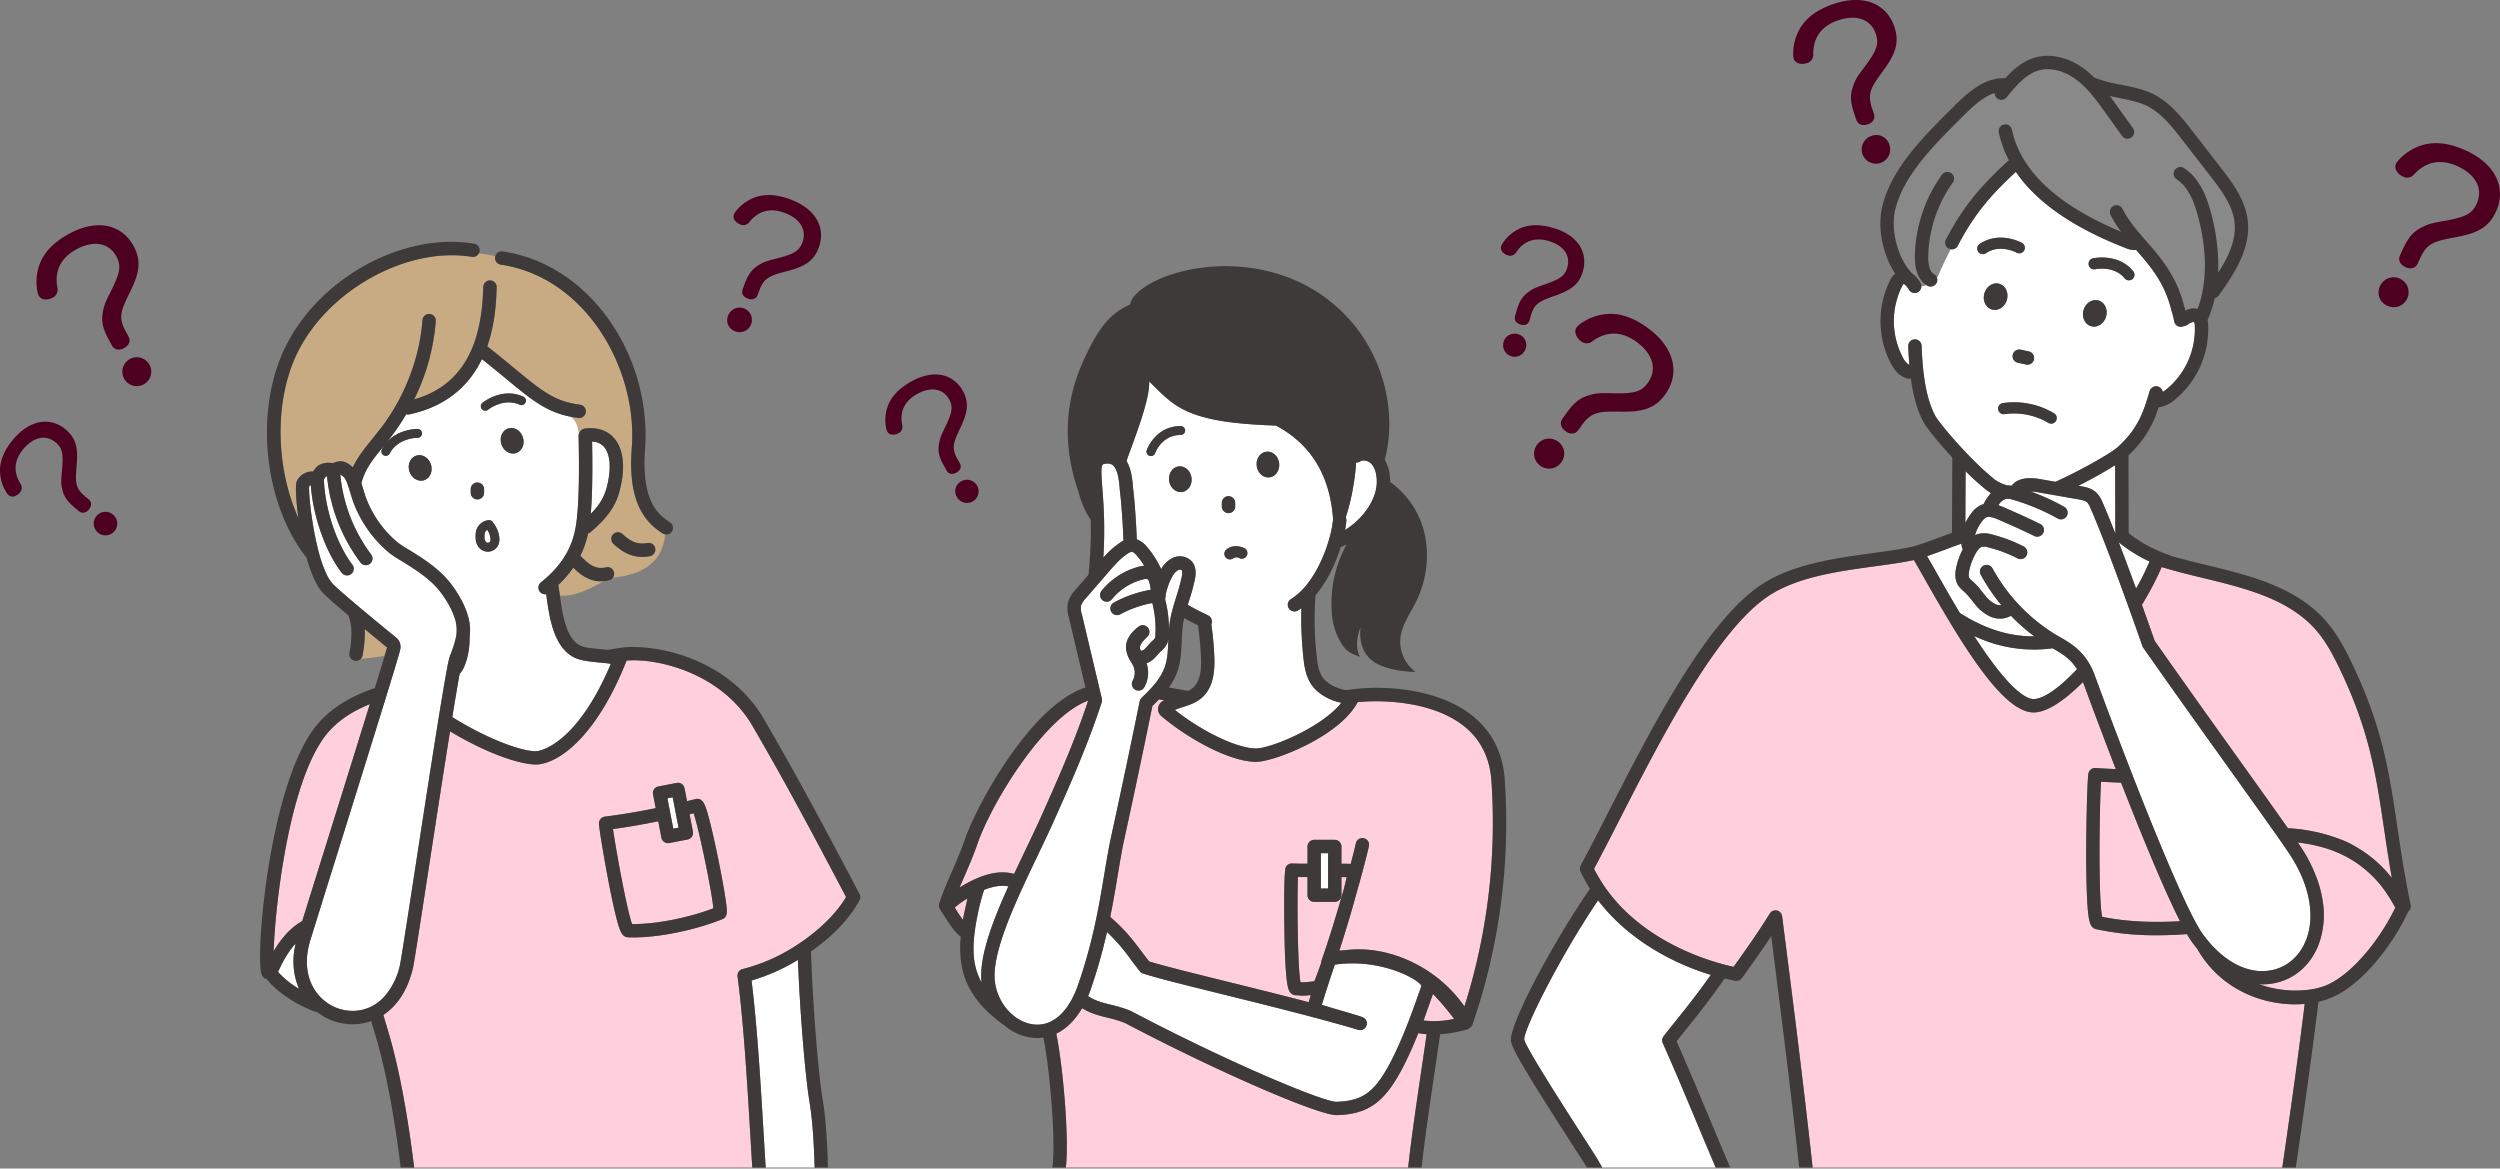
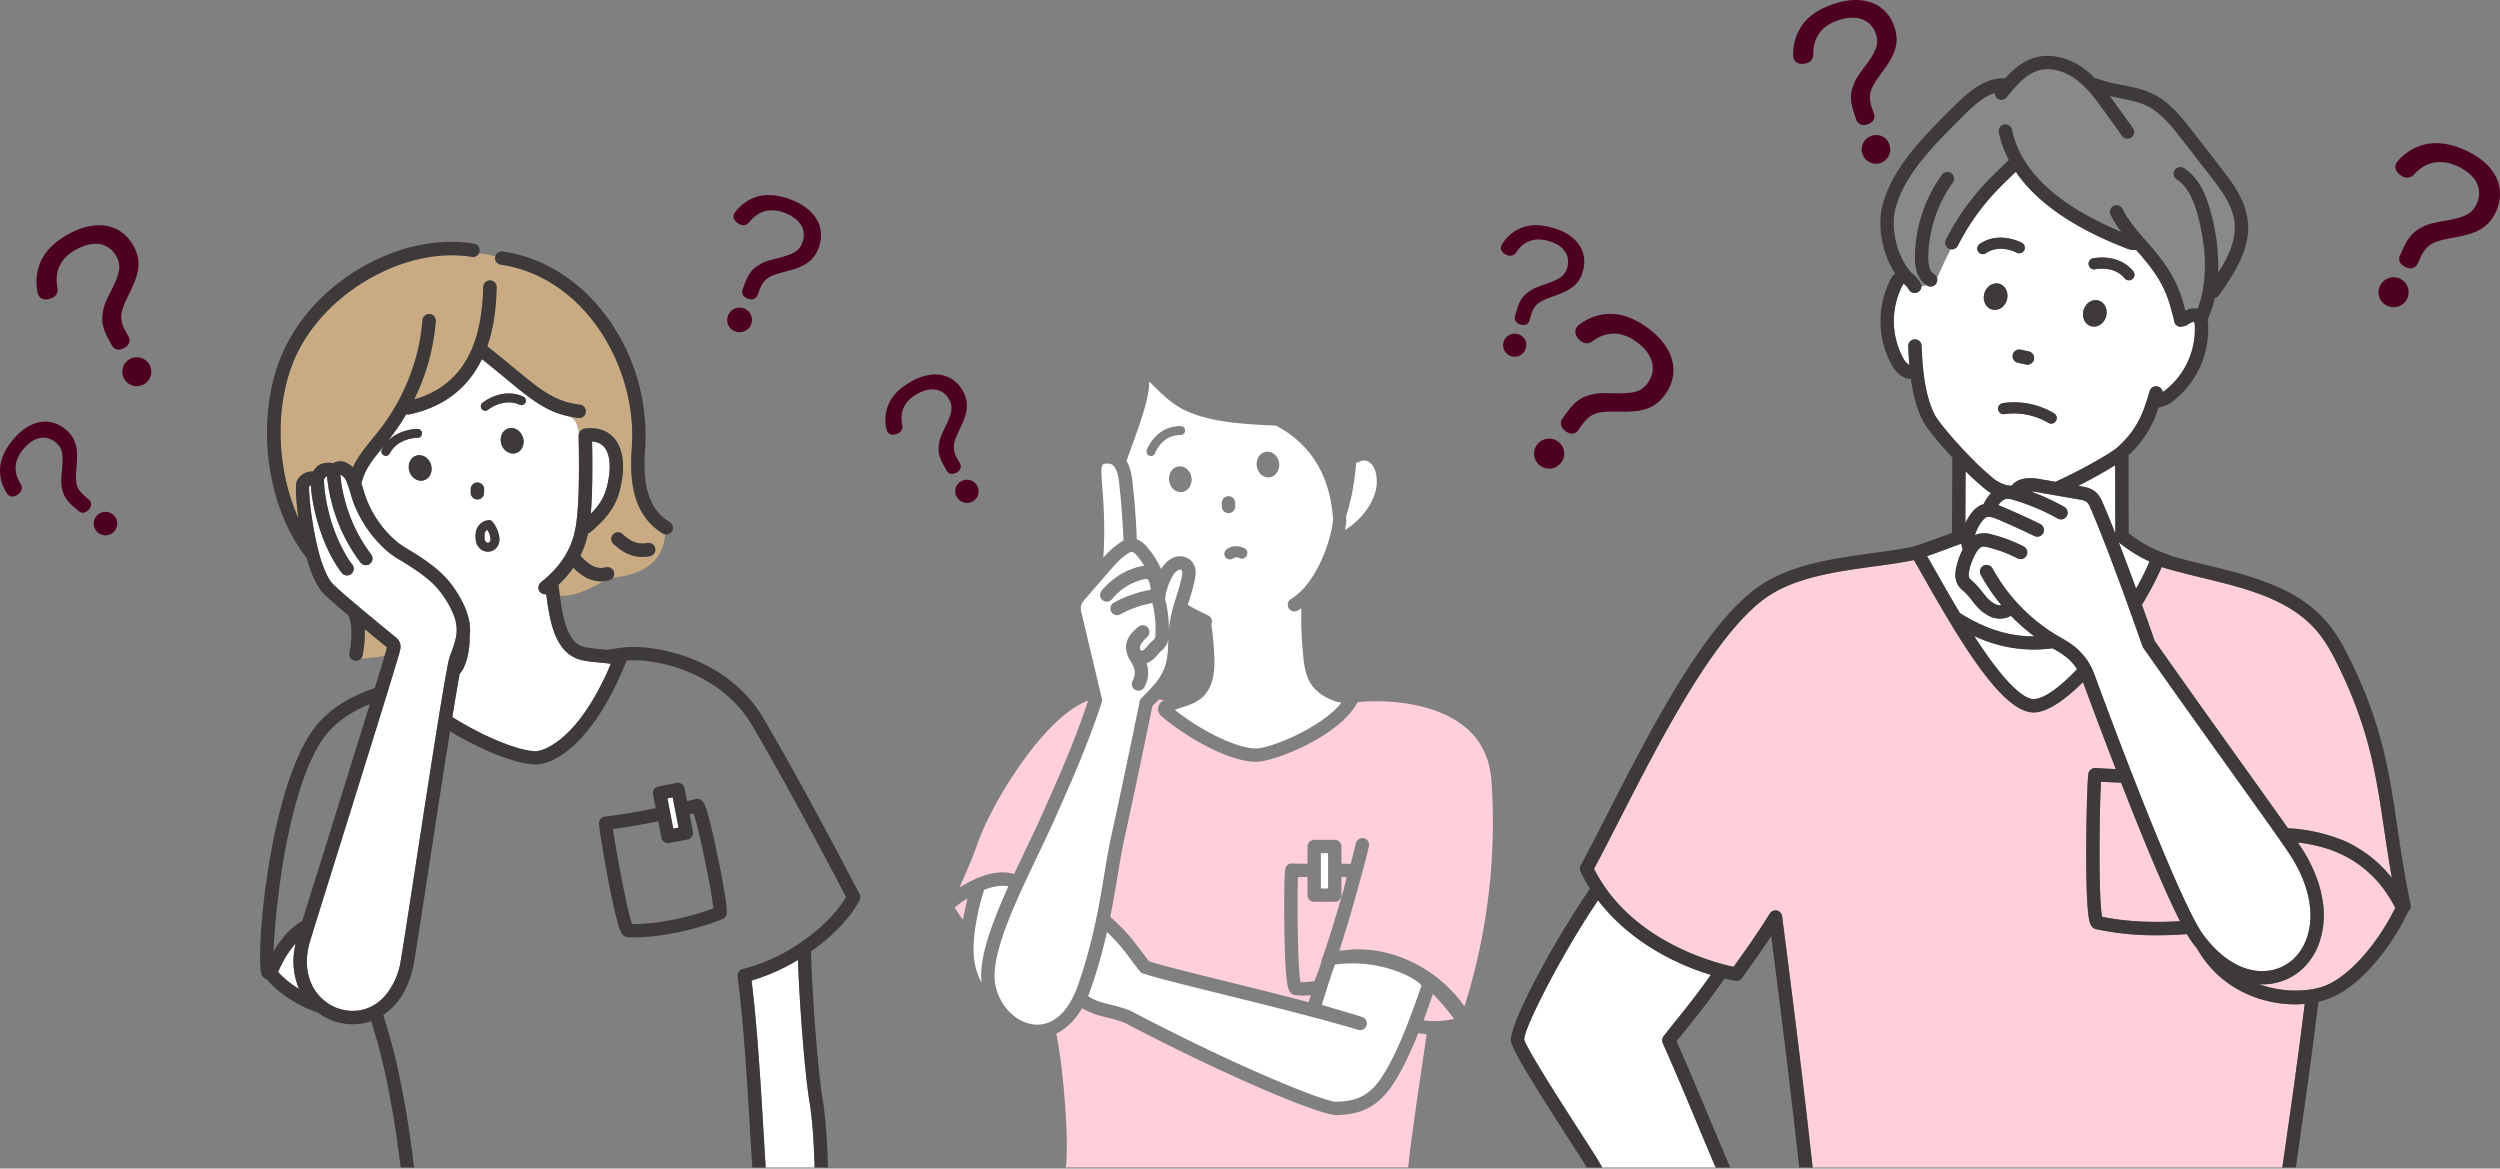
<svg xmlns="http://www.w3.org/2000/svg" width="1121.628" height="524.278" viewBox="0 0 1121.628 524.278">
  <rect x="0" y="0" width="1121.628" height="524.278" fill="#808080" stroke="none" />
  <g id="image_reason_head" transform="translate(-724 -930.999)">
    <g id="question" transform="translate(640 931)">
      <path id="パス_47" data-name="パス 47" d="M729.525,127.435a5.177,5.177,0,1,1-3.588-6.427,5,5,0,0,1,3.588,6.427m-9.149-42.212a8.221,8.221,0,0,0,1.26.512,3.165,3.165,0,0,0,3.7-1.546c3.035-4.481,7.667-6.862,14.311-4.988,6.86,1.935,10.026,6.516,8.53,11.9-1.03,3.711-3.144,5.156-9.539,7.433-5.068,1.709-6.065,2.213-8.033,3.7-2.637,1.924-4.026,4.122-5.3,8.707l-.566,2.038c-.525,1.892.657,3.246,2.533,3.776,1.806.509,3.441-.05,3.966-1.943l.546-1.965c1.556-5.6,4.022-6.634,11.188-9.165,6.65-2.362,10.54-4.875,12.217-10.915,2.464-8.878-2.837-16.418-13.525-19.432-6.282-1.772-11.06-1.393-14.892.351a18.251,18.251,0,0,0-7.719,6.769,4.228,4.228,0,0,0-.561,1.176c-.444,1.6.613,2.842,1.884,3.592" transform="translate(39 28.874)" fill="#4e0021" />
      <path id="パス_48" data-name="パス 48" d="M745.423,178.626a6.729,6.729,0,1,1-1.5-9.446,6.571,6.571,0,0,1,1.5,9.446m7-60.729c-1.254,1.747-.521,3.734.69,5.223a10.618,10.618,0,0,0,1.3,1.194,4.1,4.1,0,0,0,5.191-.206c5.691-4.077,12.388-4.877,19.635.412,7.483,5.46,9.293,12.469,5.073,18.345-2.91,4.05-6.124,4.849-14.919,4.725-6.929-.216-8.366-.054-11.424.86-4.067,1.148-6.736,3.194-10.328,8.2l-1.6,2.224c-1.482,2.064-.648,4.246,1.4,5.74,1.97,1.438,4.207,1.5,5.69-.567l1.54-2.144c4.392-6.114,7.852-6.251,17.7-6.085,9.147.138,15-1.157,19.733-7.748,6.958-9.687,3.865-21.263-7.793-29.771-6.854-5-12.835-6.7-18.275-6.316a23.52,23.52,0,0,0-12.41,4.741,5.458,5.458,0,0,0-1.206,1.177" transform="translate(39 28.874)" fill="#4e0021" />
      <path id="パス_49" data-name="パス 49" d="M1158.99,73.439a5.414,5.414,0,0,1,.953-1.384,23.631,23.631,0,0,1,11.238-7.063c5.26-1.451,11.458-.976,19.158,2.536,13.1,5.973,18.4,16.623,13.474,27.421-3.35,7.346-8.835,9.762-17.829,11.433-9.688,1.784-13.054,2.6-16.161,9.416l-1.09,2.39c-1.05,2.3-3.256,2.683-5.469,1.675-2.3-1.05-3.547-3.007-2.5-5.308l1.13-2.479c2.543-5.575,4.76-8.092,8.521-10.012,2.821-1.493,4.2-1.935,11.033-3.093,8.649-1.616,11.646-3.029,13.7-7.543,2.987-6.549-.162-13.01-8.57-16.845-8.142-3.713-14.553-1.611-19.333,3.478a4.122,4.122,0,0,1-5.05,1.226,10.539,10.539,0,0,1-1.511-.9c-1.481-1.209-2.589-3-1.7-4.944m-3.854,63.778a6.711,6.711,0,1,0-3.322-8.891,6.488,6.488,0,0,0,3.322,8.891" fill="#4e0021" />
      <path id="パス_50" data-name="パス 50" d="M50.7,175.815a5.271,5.271,0,1,1-7.424.677,5.271,5.271,0,0,1,7.424-.677M38.194,167.68c-4.518-3.765-4.439-6.483-3.785-14.188.6-7.158-.1-11.813-4.966-15.87-7.159-5.965-16.321-4.156-23.557,4.527-4.253,5.1-5.9,9.7-5.886,13.983a18.555,18.555,0,0,0,3.022,9.974,4.243,4.243,0,0,0,.851,1.007c1.29,1.076,2.874.606,4.1-.265a8.375,8.375,0,0,0,1-.957,3.237,3.237,0,0,0,.117-4.078c-2.865-4.674-3.129-9.964,1.369-15.362,4.644-5.573,10.188-6.62,14.53-3,2.992,2.494,3.442,5.056,2.876,11.939-.538,5.418-.49,6.552.058,9,.674,3.246,2.122,5.446,5.818,8.526l1.643,1.369c1.525,1.271,3.266.733,4.537-.792,1.222-1.467,1.388-3.218-.138-4.488Z" transform="translate(84 55.046)" fill="#4e0021" />
      <path id="パス_51" data-name="パス 51" d="M439.664,184.436a18.3,18.3,0,0,1,.651-10.256c1.47-3.959,4.574-7.636,10.264-10.882,9.68-5.521,18.767-4.031,23.319,3.95,3.1,5.429,2.132,9.968-.889,16.373-3.266,6.89-4.277,9.373-1.4,14.41l1.008,1.766c.97,1.7.212,3.26-1.423,4.193-1.7.969-3.494.866-4.464-.835l-1.045-1.831c-2.35-4.121-2.927-6.653-2.43-9.883.339-2.448.685-3.512,3.051-8.33,2.9-6.162,3.37-8.684,1.466-12.02-2.76-4.84-8.242-5.788-14.456-2.243-6.017,3.433-7.6,8.41-6.568,13.715a3.19,3.19,0,0,1-1.516,3.726,8.209,8.209,0,0,1-1.252.541c-1.429.382-3.053.268-3.875-1.17a4.2,4.2,0,0,1-.437-1.224m31.658,30.575a5.2,5.2,0,1,0,1.938-7.087,4.98,4.98,0,0,0-1.938,7.087" transform="translate(42 8)" fill="#4e0021" />
      <path id="パス_52" data-name="パス 52" d="M317.669,136.551a5.517,5.517,0,1,1,3.253,7.091,5.288,5.288,0,0,1-3.253-7.091m4.3-41.472a8.8,8.8,0,0,0,1.294.65,3.387,3.387,0,0,0,4.065-1.3c3.616-4.458,8.746-6.563,15.643-4,7.122,2.641,10.087,7.751,8.029,13.3-1.418,3.823-3.791,5.16-10.783,7-5.536,1.357-6.639,1.8-8.861,3.193-2.97,1.8-4.637,3.994-6.389,8.716l-.779,2.1c-.723,1.95.414,3.48,2.364,4.2,1.874.7,3.659.249,4.382-1.7l.751-2.024c2.141-5.772,4.853-6.642,12.688-8.682,7.274-1.906,11.627-4.215,13.935-10.436,3.393-9.146-1.587-17.56-12.681-21.676-6.522-2.42-11.633-2.439-15.856-.937a19.424,19.424,0,0,0-8.793,6.46,4.372,4.372,0,0,0-.7,1.192c-.612,1.649.4,3.049,1.688,3.952" transform="translate(93 5.047)" fill="#4e0021" />
      <path id="パス_53" data-name="パス 53" d="M67.061,108.6a6.483,6.483,0,1,1-8.8-2.568,6.483,6.483,0,0,1,8.8,2.568M57.623,95.878,56.4,93.654c-3.478-6.343-2.165-9.42,2.052-17.946,3.9-7.927,5.2-13.568,1.456-20.4C54.4,45.253,43.1,43.2,30.906,49.884c-7.167,3.93-11.116,8.453-13.033,13.36a22.83,22.83,0,0,0-1.029,12.779,5.207,5.207,0,0,0,.521,1.536c.993,1.812,3.018,1.987,4.808,1.541a10.316,10.316,0,0,0,1.575-.648,3.981,3.981,0,0,0,1.968-4.615c-1.176-6.642.9-12.816,8.482-16.972,7.825-4.291,14.643-2.993,17.986,3.1,2.3,4.2,1.666,7.337-2.082,14.964-3.054,5.96-3.508,7.281-3.981,10.325-.689,4.02-.022,7.191,2.823,12.38l1.265,2.307c1.174,2.142,3.409,2.31,5.551,1.135,2.06-1.129,3.037-3.058,1.863-5.2" transform="translate(84 55.046)" fill="#4e0021" />
      <path id="パス_54" data-name="パス 54" d="M888.773,26.322a5.1,5.1,0,0,1-.24-1.58,22.492,22.492,0,0,1,3.194-12.234c2.7-4.436,7.313-8.151,14.948-10.737,12.988-4.4,23.613-.464,27.239,10.242,2.466,7.284.236,12.54-4.917,19.567-5.559,7.556-7.363,10.319-5.075,17.076l.8,2.369c.773,2.281-.508,3.988-2.7,4.731-2.281.772-4.424.225-5.2-2.056l-.833-2.457c-1.873-5.528-1.976-8.722-.617-12.508.983-2.875,1.651-4.08,5.639-9.344,4.949-6.763,6.107-9.7,4.592-14.173-2.2-6.5-8.6-8.925-16.936-6.1-8.073,2.734-11.152,8.374-11.15,15.025a3.925,3.925,0,0,1-2.7,4.145,10.182,10.182,0,0,1-1.64.359c-1.814.126-3.752-.392-4.406-2.323M923.6,60.992A6.393,6.393,0,1,0,931.7,65a6.127,6.127,0,0,0-8.1-4.005" fill="#4e0021" />
    </g>
    <g id="_1" data-name="1" transform="translate(840.678 1039.5)">
      <path id="パス_55" data-name="パス 55" d="M56.937,181.987c-.084.407-.459,1.726-1.068,3.778-4.6.75-8.56,1.125-10.692,1.316A2.973,2.973,0,0,0,46,185.464l.04-.252a52.432,52.432,0,0,0,.937-11.463c2.938,2.432,6.215,5.13,9.893,8.142l.077.063a.3.3,0,0,0-.006.033m83.612-35.821a49.49,49.49,0,0,1-6.743,7.775c.237,1.354.452,2.863.686,4.538.008.061.017.126.026.188,6.391.9,15.155-3.925,19.7-6.418-.422.037-.84.062-1.246.062-5.928,0-10.066-3.78-12.424-6.145M98.183,5.149c1.422.17,2.751.372,3.964.6.8.153,1.959.387,3.395.723a2.788,2.788,0,0,0-.086.341,3,3,0,0,0,2.524,3.411c38.464,5.738,61.456,47.073,58.8,82.08-1.5,19.786,2.8,31.689,13.967,38.593a2.973,2.973,0,0,0,1.02.391c-1.438,15.066-14.046,18.369-23.521,19.422a2.987,2.987,0,0,0-3.128-4.675c-4.661,1.147-7.891-1.641-10.8-4.6-.218-.221-.418-.424-.614-.616a42.277,42.277,0,0,0,3.447-9.94c.038-.032.078-.063.116-.1a2.994,2.994,0,0,0,.992-.55c10.028-8.467,12.607-14.483,14.074-23.279,1.384-8.295.041-15.126-3.782-19.234-2.018-2.168-5.756-4.629-12.075-4.038A5.07,5.07,0,0,0,143.1,86c-.611-4.14-1.782-6.414-4.021-7.6,1.192.241,2.418.454,3.721.615a3.12,3.12,0,0,0,.372.023,3,3,0,0,0,.364-5.978c-11.391-1.406-17.408-6.385-29.4-16.3-3.509-2.9-7.484-6.192-12.211-9.9,3.726-10.578,4.062-21.017,4.23-26.456a3,3,0,1,0-6-.185c-.565,18.227-4.478,42.9-31.015,50.471a96.376,96.376,0,0,0,9.7-35.09,3,3,0,1,0-5.985-.422A92.425,92.425,0,0,1,54,83.833c-1.354,1.754-2.622,3.321-3.848,4.837-3.475,4.295-6.415,7.942-8.5,12.481-2.853-2.494-5.333-3.605-8.97-1.827-2.606-.6-5.881.083-7.422,1.79a15.064,15.064,0,0,0-1.413,1.834c-.036.026-.067.056-.1.083a7.369,7.369,0,0,0-2.531.318,7.559,7.559,0,0,0-4.793,4.168c-.627,1.549-.351,8.335.807,16.537C6.8,100.986,6.176,69.97,17.486,48.328,31.919,20.711,66.714,2.059,95.038,6.742a2.99,2.99,0,0,0,3.145-1.593M162.6,131.1a3,3,0,0,0-4.044,4.433c3.227,2.943,7.238,5.81,12.958,5.81a18.8,18.8,0,0,0,3.386-.318,3,3,0,0,0-1.078-5.9c-4.725.868-7.8-.9-11.222-4.022" fill="#c8aa83" />
-       <path id="合体_3" data-name="合体 3" d="M-626.253-811.963c-1.784-18.081-3.671-36.69-5.45-54.245-1.409-13.893-2.741-27.028-3.884-38.547a3,3,0,0,1-.014-.308,3,3,0,0,0,.014.308c1.143,11.519,2.475,24.654,3.884,38.547,1.778,17.555,3.666,36.164,5.45,54.245H-777.641c-2.748-22.508-6.633-44.339-11.551-60.771l-1.217-4.089q-.525-1.771-1.056-3.548c5.055-3.35,10.511-9.518,13.257-20.877.533-2.2,2.97-17.992,7.234-45.713,2.846-18.507,6.458-41.982,9.44-60.653,17.262,10.335,31.671,14.867,38.514,14.867a11.316,11.316,0,0,0,1.667-.112c10.552-1.566,26.3-14.5,38.876-46.114a3.113,3.113,0,0,0,.114-.4c14.192-1.193,42.906,5.779,56.629,29.5,10.111,17.477,19.643,34.266,41.874,76.59-3.523,5.98-9.175,11.951-15.9,17.167q-1.45,1.126-2.963,2.2c-.025-1.278-.045-2.521-.056-3.706-9.241,1.3-23.072,6.387-29.827,12.569,6.755-6.181,20.586-11.271,29.827-12.569.011,1.185.031,2.428.056,3.706q-1.454,1.031-2.956,2.012a80.44,80.44,0,0,1-23.533,10.661c-.086-.853-.171-1.713-.254-2.55.083.837.168,1.7.254,2.55-.347.089-.7.18-1.042.261a2.986,2.986,0,0,0-1.819,1.28,2.983,2.983,0,0,0-.471,2.027c2.732,21.068,4.247,46.419,5.711,70.935.293,4.906.589,9.842.9,14.774Zm-33.585-172.518-8.245,1.595a3,3,0,0,0-2.376,3.514l1.2,6.207c-8.175,1.678-15.558,2.906-22.786,3.8a3.057,3.057,0,0,0-2.651,3.348c.1,2.328,2.21,15.088,4.263,25.758,1.244,6.47,2.417,11.926,3.388,15.78,1.607,6.366,2.606,9.167,5.43,9.278q1.13.043,2.317.043c11.722,0,27.405-3.186,39.914-8.182,2.634-1.051,2.237-3.737,1.447-9.085-.5-3.408-1.335-8.139-2.343-13.322-1.691-8.7-4.324-20.908-6.18-26.691-.668-2.081-1.786-5.563-4.932-4.79-1.3.319-2.559.624-3.81.923l-1.122-5.8a3,3,0,0,0-1.265-1.916,3.008,3.008,0,0,0-1.682-.514,3.008,3.008,0,0,0-.568.054Zm60.083,68.367c-.006-.517-.014-1.035-.019-1.533.005.5.012,1.016.019,1.532Zm-1.139-3.844a3,3,0,0,0-1.845-.662,3,3,0,0,1,1.845.662ZM-602.785-920.62Zm-215.27-84.248c4.612-6.337,11.5-11.322,20.542-14.955-5.834,18.868-13.877,44.614-20.094,64.514-4.232,13.546-7.913,25.331-10.228,32.793-5.651,3.186-9.782,8.363-12.842,13.581.732-20.865,6.768-74.156,22.621-95.935Zm138.2,83.711c-2.314-6.148-7.307-33.757-8.555-42.626,6.449-.871,13.074-2.008,20.295-3.489l1.429,7.391a3,3,0,0,0,1.265,1.916,3,3,0,0,0,1.68.515,2.973,2.973,0,0,0,.569-.055l8.247-1.594a3,3,0,0,0,2.376-3.515l-1.507-7.792c.608-.146,1.215-.29,1.834-.44,2.443,7.411,8.186,35.085,8.824,42.632-11.521,4.331-25.419,7.06-35.82,7.06h-.643Z" transform="translate(846.766 1227.236)" fill="#ffd0dc" stroke="rgba(0,0,0,0)" stroke-miterlimit="10" stroke-width="1" />
      <path id="パス_58" data-name="パス 58" d="M248.811,415.273H226.843c-.314-5.05-.616-10.106-.916-15.131-1.41-23.613-2.867-48-5.419-68.722a88.56,88.56,0,0,0,20.8-9.245c.848,22.09,3.18,51.558,5.2,63.676,1.322,7.916,1.983,18.287,2.294,29.422M186.286,255.244l-.57-2.948-.6-3.079-2.355.455.609,3.149.57,2.947.57,2.947.88,4.556,2.355-.455-.894-4.624ZM15.607,316.517c.107-.588.223-1.177.358-1.769A44.669,44.669,0,0,0,9.4,324.767c-.467.935-.908,1.867-1.324,2.783a39.934,39.934,0,0,0,9.4,7.592,31.742,31.742,0,0,1-1.86-18.625M156.034,189.111c.464.057.918.116,1.353.182-14.967,35.508-31.024,38.881-32.855,39.153-4.462.663-19.4-3.547-38.269-15.221.807-4.985,1.548-9.481,2.193-13.256.185-1.087.363-2.119.531-3.081q.287-1.635.537-3.009c.021-.025.04-.051.061-.077.29-.363.589-.724.855-1.1,1.543-2.152,3.731-8.1,3.576-15.4a21.865,21.865,0,0,0-.625-9.077,33.546,33.546,0,0,0-2.023-5.488c-.409-.88-.87-1.79-1.394-2.734-.483-.87-1.016-1.767-1.607-2.692-.767-1.2-1.626-2.443-2.593-3.733-5.259-7.016-13.689-12.17-19.268-15.58a53.622,53.622,0,0,1-4.5-2.921,47.9,47.9,0,0,1-14.75-21c-.242-.709-.505-1.583-.791-2.529-.344-1.136-.672-2.2-1-3.186,1.592-6.315,4.791-10.275,9.357-15.918q.448-.554.9-1.12a15.932,15.932,0,0,0-1.06,1.758,2,2,0,1,0,3.552,1.838c3.61-6.979,12.3-7.006,12.4-6.982a2,2,0,0,0,.091-4c-.09,0-8.3-.1-13.669,5.742.556-.7,1.123-1.418,1.712-2.181a95.917,95.917,0,0,0,6.837-10.178,2.877,2.877,0,0,0,1.516.072C84.67,73.586,94.264,63.505,99.539,52.619c4.1,3.238,7.622,6.156,10.769,8.76,11.055,9.147,17.72,14.648,28.223,16.913.177.039.362.071.541.108,2.239,1.184,3.41,3.459,4.021,7.6a2.982,2.982,0,0,0-.18,1.068c.013.57.025,1.156.037,1.748.2,10.21.248,23.552-.55,32.56-.639,7.208-1.583,17.784-12.906,28.379-1.068,1-2.221,2-3.482,3a3.024,3.024,0,0,0-.569,4.1l-.019.014h.026c.025.035.042.074.069.108a2.99,2.99,0,0,0,2.854,1.1c.057.406.115.818.174,1.246,1.208,8.671,2.989,21.41,11.237,26.488a14.093,14.093,0,0,0,2.322,1.159,19.506,19.506,0,0,0,3.329.9c2.132.407,4.533.64,6.886.867,1.252.121,2.519.244,3.711.391m-79.36-89.18c-.943-3.055-3.875-4.862-6.548-4.036s-4.074,3.972-3.13,7.026,3.875,4.861,6.548,4.036,4.074-3.972,3.13-7.026m22.47,38.074a5.252,5.252,0,0,0,3.079.988,5.073,5.073,0,0,0,1.551-.239,5.258,5.258,0,0,0,3.331-3.3,6.967,6.967,0,0,0,.179-3.206,13.389,13.389,0,0,0-.859-3.142,17.246,17.246,0,0,0-2.058-3.439,2,2,0,0,0-1.77-.821,6.477,6.477,0,0,0-5.654,4.741,2.081,2.081,0,0,0-.088.4,14.459,14.459,0,0,0-.069,3.849,6.208,6.208,0,0,0,2.358,4.163m9.116-47.274c.943,3.055,3.875,4.862,6.548,4.036s4.074-3.972,3.13-7.026-3.875-4.861-6.548-4.036-4.074,3.972-3.13,7.026M99.543,75.016a2,2,0,0,0,2.816.265c.067-.056,6.893-5.451,14.059-2.212a2,2,0,1,0,1.647-3.645c-9.529-4.31-18.171,2.7-18.257,2.776a2,2,0,0,0-.265,2.816m-5.032,37.556a3,3,0,0,0,6,0v-1.6a3,3,0,1,0-6,0Zm8.04,22.385a1.226,1.226,0,0,0,.755-.748,3.131,3.131,0,0,0,.018-1.367,9.375,9.375,0,0,0-.6-2.207,9.132,9.132,0,0,0-.8-1.457,2.987,2.987,0,0,0-1.119,1.5,10.2,10.2,0,0,0-.065,2.576,2.353,2.353,0,0,0,.764,1.535,1.22,1.22,0,0,0,1.049.17m51.6-43.14a7.215,7.215,0,0,0-5.189-2.193c.191,10.236.209,23.285-.588,32.283,0,.035-.007.072-.01.108,5.406-5.431,6.989-9.714,8.044-16.039s.232-11.484-2.257-14.159m-6.992,39-.015.069c.038-.033.078-.063.116-.1-.033.011-.068.017-.1.027m-59.4,47.129c.068-.281.153-.636.231-1.066a17.247,17.247,0,0,0-1.059-9.188,37.1,37.1,0,0,0-4-7.716c-.594-.9-1.244-1.831-1.97-2.8-4.57-6.1-12.41-10.887-17.6-14.059a54.545,54.545,0,0,1-5.131-3.36,49.55,49.55,0,0,1-5.774-5.492,54.866,54.866,0,0,1-10.127-16.176c-.273-.69-.535-1.382-.771-2.074-.228-.667-.475-1.472-.739-2.343-.04-.129-.078-.256-.118-.389-.214-.707-.5-1.664-.829-2.663-.009-.026-.017-.053-.026-.08-.048-.145-.1-.29-.144-.436-.156-.468-.319-.936-.484-1.387-.085-.231-.17-.456-.255-.673a7.614,7.614,0,0,0-1.223-2.332c-.9-.793-1.325-1.159-1.745-1.2q.207,2.223.557,4.436.366,2.293.882,4.566c.117.513.245,1.024.374,1.534a70.75,70.75,0,0,0,12,25.189,3,3,0,0,1-4.789,3.615c-.373-.494-.731-1-1.092-1.5a76.666,76.666,0,0,1-10.353-20.4q-.639-1.921-1.172-3.875-.722-2.624-1.255-5.286a74.747,74.747,0,0,1-1.118-7.612,2.431,2.431,0,0,0-.484.131,8.273,8.273,0,0,0-.912,1.293,61.34,61.34,0,0,0,.859,8.475c.335,1.984.75,3.992,1.252,6a73.678,73.678,0,0,0,8.178,20.18,38.965,38.965,0,0,0,2.465,3.566,3,3,0,1,1-4.72,3.7c-7.3-9.322-12.97-25.622-13.9-39.355a1.942,1.942,0,0,0-.72.5c-.34,2.906,1.065,17.3,4.176,29.15A56.375,56.375,0,0,0,30.006,149.5a17.4,17.4,0,0,0,2.437,3.759c.669.745,2.148,2.109,4.1,3.831,2.252,1.98,5.138,4.435,8.17,6.978,6.074,5.1,12.719,10.539,15.949,13.185a5.326,5.326,0,0,1,2.163,5.865c-.042.219-.166.694-.352,1.364-.628,2.259-2.052,7-4.119,13.746q-.489,1.6-1.027,3.346c-.339,1.1-.687,2.235-1.054,3.423-5.06,16.412-12.654,40.75-21.393,68.723-3.382,10.825-6.524,20.883-8.843,28.332l-.278.895c-.266.853-.52,1.671-.761,2.446l-.249.8-.857,2.766c-.091.294-.18.579-.264.854-.815,2.636-1.331,4.328-1.455,4.782-2.657,9.691-.767,18.632,5.183,24.53.45.447.923.86,1.405,1.259a19.866,19.866,0,0,0,15.706,4.425,18.452,18.452,0,0,0,2.173-.469q.751-.213,1.477-.486a18.92,18.92,0,0,0,2.745-1.29,19.541,19.541,0,0,0,2.592-1.781,21.284,21.284,0,0,0,2.287-2.152,31.414,31.414,0,0,0,6.981-14.052c.077-.318.22-1.089.417-2.244.188-1.1.428-2.553.708-4.294,1.335-8.277,3.626-23.172,6.011-38.676,3.882-25.241,7.243-46.99,9.846-63.189q.267-1.662.523-3.244.271-1.673.529-3.252c.544-3.328,1.049-6.368,1.507-9.062.01-.053.018-.1.027-.155.175-1.026.341-1.989.5-2.917.083-.473.165-.945.244-1.392.1-.577.2-1.14.3-1.673q.329-1.821.61-3.292a43.3,43.3,0,0,1,1.243-5.428,53.614,53.614,0,0,0,2.471-7.37c.027-.126.062-.274.1-.442" fill="#fff" />
      <path id="パス_59" data-name="パス 59" d="M226.843,415.273c-.314-5.05-.616-10.107-.916-15.131-1.41-23.613-2.866-48-5.418-68.723a88.591,88.591,0,0,0,20.8-9.244c.848,22.089,3.181,51.557,5.2,63.676,1.322,7.916,1.984,18.287,2.294,29.422h6c-.317-11.446-1-22.159-2.378-30.41-2.106-12.607-4.551-44.367-5.254-66.494,9.108-6.367,17.177-14.321,21.787-22.953a3,3,0,0,0,.01-2.807c-22.828-43.491-32.491-60.513-42.75-78.249-16.769-28.985-51.453-34.254-64.7-32.2q-2.85.441-5.635.9c-.974-.108-1.974-.206-2.994-.3-3.295-.318-6.7-.646-8.63-1.39-6.914-2.668-8.566-14.186-9.75-22.69-.009-.061-.018-.126-.027-.188-.233-1.675-.448-3.183-.685-4.538a49.574,49.574,0,0,0,6.742-7.774c2.358,2.365,6.5,6.144,12.425,6.144.406,0,.823-.024,1.246-.062a15.22,15.22,0,0,0,2.333-.385,3,3,0,1,0-1.435-5.825c-4.661,1.147-7.891-1.64-10.8-4.6-.217-.221-.418-.423-.613-.616a42.315,42.315,0,0,0,3.447-9.939l.014-.07c.034-.01.068-.015.1-.026a2.992,2.992,0,0,0,.991-.551c10.028-8.467,12.608-14.482,14.075-23.279,1.383-8.294.04-15.125-3.783-19.234-2.017-2.168-5.756-4.629-12.074-4.038a3.4,3.4,0,0,0-3.559,3.378c.012.569.024,1.155.036,1.748.2,10.209.249,23.551-.549,32.56-.639,7.208-1.583,17.783-12.906,28.379-1.068,1-2.221,2-3.482,3a3.024,3.024,0,0,0-.57,4.1l-.018.013h.026c.025.035.041.073.068.108a3,3,0,0,0,2.854,1.1c.058.406.115.817.175,1.245,1.208,8.671,2.988,21.411,11.236,26.488a14.091,14.091,0,0,0,2.322,1.159,19.54,19.54,0,0,0,3.33.9c2.131.406,4.532.64,6.885.867,1.252.12,2.519.244,3.711.39.464.057.919.117,1.353.182-14.967,35.508-31.024,38.881-32.854,39.153-4.462.664-19.4-3.546-38.27-15.221.807-4.985,1.549-9.48,2.193-13.256.186-1.087.364-2.118.532-3.08q.287-1.637.537-3.009l.06-.077c.29-.364.59-.724.856-1.1,1.542-2.152,3.73-8.1,3.576-15.4a21.868,21.868,0,0,0-.626-9.077,33.41,33.41,0,0,0-2.022-5.488c-.409-.88-.87-1.79-1.394-2.734q-.725-1.307-1.608-2.692c-.766-1.2-1.625-2.444-2.592-3.734-5.254-7.038-13.685-12.191-19.263-15.6A53.651,53.651,0,0,1,62,135.078a47.879,47.879,0,0,1-14.75-21c-.242-.71-.5-1.584-.792-2.53-.343-1.136-.671-2.194-1-3.185,1.592-6.316,4.791-10.275,9.357-15.918l.9-1.12a15.843,15.843,0,0,0-1.061,1.758,2,2,0,0,0,3.553,1.838c3.61-6.98,12.3-7.006,12.4-6.982a2,2,0,0,0,.091-4c-.091,0-8.3-.1-13.669,5.742.556-.7,1.123-1.418,1.712-2.181a95.916,95.916,0,0,0,6.837-10.178,2.965,2.965,0,0,0,.878.14,3.036,3.036,0,0,0,.638-.068C84.672,73.588,94.266,63.507,99.542,52.62c4.094,3.239,7.622,6.157,10.769,8.76,11.055,9.148,17.72,14.649,28.222,16.914.178.038.362.071.542.107,1.191.242,2.418.454,3.721.615a3.118,3.118,0,0,0,.371.023,3,3,0,0,0,.364-5.978c-11.391-1.406-17.408-6.384-29.4-16.3-3.508-2.9-7.484-6.193-12.21-9.9,3.726-10.578,4.061-21.017,4.23-26.455a3,3,0,1,0-6-.186c-.565,18.227-4.479,42.9-31.015,50.472a96.381,96.381,0,0,0,9.7-35.092,3,3,0,1,0-5.985-.421C71.657,52.135,64.786,69.869,54,83.834c-1.354,1.753-2.622,3.321-3.849,4.837-3.474,4.294-6.414,7.941-8.5,12.48-2.852-2.494-5.332-3.605-8.97-1.826-2.606-.6-5.88.082-7.422,1.79a15.063,15.063,0,0,0-1.413,1.833c-.035.026-.067.056-.1.083a7.4,7.4,0,0,0-2.531.318,7.558,7.558,0,0,0-4.792,4.168c-.627,1.549-.351,8.335.806,16.537C6.8,100.986,6.177,69.97,17.487,48.328,31.919,20.712,66.715,2.059,95.039,6.742A2.989,2.989,0,0,0,98.184,5.15,2.964,2.964,0,0,0,96.018.823C64.805-4.341,27.974,15.306,12.169,45.549c-15.063,28.824-10.861,71.385,8.7,96.2,1.844,6.514,4.216,12.292,7.109,15.514,1.333,1.485,4.968,4.726,11.3,10.062l.394.333a24.259,24.259,0,0,1,1.247,5.83,43.961,43.961,0,0,1-.81,10.793l-.039.252a3,3,0,1,0,5.928.93l.039-.252a52.37,52.37,0,0,0,.937-11.463c2.938,2.433,6.216,5.13,9.894,8.142l.076.063-.006.033c-.083.407-.458,1.726-1.067,3.778-.954,3.217-2.488,8.246-4.4,14.452-12.327,4.116-21.581,10.333-27.613,18.62C3.654,246.6-2.364,322.369.79,328.971a3.291,3.291,0,0,0,2.3,1.86c3.249,4.421,11.982,11.347,22.865,14.981a26.044,26.044,0,0,0,15.562,5.237,24.781,24.781,0,0,0,6.764-.937c.494-.14,1.023-.309,1.576-.507.251.846.5,1.687.748,2.517l1.221,4.1c4.778,15.96,8.564,37.14,11.263,59.049h6.035c-2.747-22.507-6.632-44.339-11.55-60.769l-1.217-4.089q-.525-1.773-1.055-3.548c5.055-3.351,10.511-9.519,13.257-20.878.532-2.2,2.97-17.991,7.233-45.713,2.847-18.507,6.457-41.982,9.441-60.652C102.5,229.958,116.9,234.49,123.748,234.49a11.424,11.424,0,0,0,1.666-.11c10.552-1.567,26.306-14.5,38.877-46.115a2.98,2.98,0,0,0,.113-.4c14.193-1.194,42.907,5.778,56.63,29.5,10.111,17.477,19.643,34.266,41.874,76.59-3.522,5.981-9.174,11.951-15.9,17.167q-1.45,1.125-2.963,2.2-1.454,1.033-2.956,2.014A80.486,80.486,0,0,1,217.559,326c-.348.088-.7.179-1.042.261a3.016,3.016,0,0,0-2.29,3.306c2.733,21.069,4.247,46.419,5.711,70.935.293,4.906.588,9.842.894,14.774h2.7m.311,0h2.7m-78.159-293.37c.8-9,.78-22.047.589-32.283a7.224,7.224,0,0,1,5.189,2.193c2.489,2.676,3.311,7.837,2.257,14.16s-2.639,10.607-8.044,16.039l.009-.109m-68.67,94.269c-2.6,16.2-5.964,37.948-9.846,63.189-2.384,15.5-4.675,30.4-6.01,38.677-.281,1.741-.52,3.2-.708,4.294-.2,1.154-.34,1.926-.417,2.244a31.411,31.411,0,0,1-6.982,14.051,21.4,21.4,0,0,1-2.287,2.153,19.539,19.539,0,0,1-2.592,1.78,18.8,18.8,0,0,1-2.744,1.29q-.726.271-1.477.487a18.843,18.843,0,0,1-2.174.469,19.864,19.864,0,0,1-15.706-4.426c-.482-.4-.954-.812-1.4-1.258-5.95-5.9-7.839-14.84-5.183-24.53.125-.455.641-2.146,1.455-4.783l.264-.854.858-2.766c.082-.263.164-.528.249-.8l.76-2.447.279-.894c2.318-7.449,5.46-17.507,8.842-28.332C43.624,245.745,51.219,221.408,56.279,205c.367-1.189.715-2.32,1.054-3.424q.537-1.746,1.027-3.345c2.067-6.749,3.491-11.488,4.119-13.746.186-.67.31-1.145.352-1.365a5.328,5.328,0,0,0-2.163-5.865c-3.231-2.646-9.875-8.087-15.95-13.184-3.031-2.543-5.918-5-8.169-6.979-1.957-1.721-3.437-3.086-4.1-3.83a17.39,17.39,0,0,1-2.438-3.759,56.378,56.378,0,0,1-3.78-10.675c-3.111-11.85-4.517-26.244-4.176-29.15a1.925,1.925,0,0,1,.719-.5c.933,13.732,6.6,30.028,13.918,39.353a3,3,0,0,0,4.719-3.7,39.363,39.363,0,0,1-2.465-3.566,73.69,73.69,0,0,1-8.177-20.18c-.5-2-.917-4.012-1.252-6a61.326,61.326,0,0,1-.859-8.475,8.246,8.246,0,0,1,.912-1.292,2.5,2.5,0,0,1,.484-.132,74.214,74.214,0,0,0,1.118,7.613q.532,2.661,1.254,5.285.537,1.952,1.172,3.876a76.664,76.664,0,0,0,10.354,20.4c.361.5.719,1.01,1.092,1.5a3,3,0,1,0,4.788-3.615,70.731,70.731,0,0,1-12-25.189c-.129-.511-.257-1.022-.375-1.535q-.519-2.27-.882-4.566-.353-2.211-.556-4.436c.419.042.846.408,1.745,1.2a7.614,7.614,0,0,1,1.223,2.332q.127.327.254.674c.165.45.328.918.485,1.387.048.146.1.291.143.436l.027.08c.325,1,.614,1.955.828,2.662.04.133.079.26.118.39.264.87.511,1.676.739,2.343.237.692.5,1.383.772,2.073a54.829,54.829,0,0,0,10.126,16.176,49.645,49.645,0,0,0,5.775,5.493,54.841,54.841,0,0,0,5.13,3.36c5.188,3.171,13.028,7.964,17.6,14.059.727.969,1.377,1.9,1.97,2.8a36.958,36.958,0,0,1,4,7.716A17.24,17.24,0,0,1,88,176.883c-.079.429-.164.785-.231,1.066-.041.168-.076.315-.1.442a53.932,53.932,0,0,1-2.471,7.37,43.245,43.245,0,0,0-1.243,5.428c-.188.978-.392,2.078-.611,3.292-.1.533-.2,1.1-.3,1.673-.079.447-.161.919-.243,1.392-.162.928-.329,1.891-.5,2.917-.009.053-.018.1-.027.155-.458,2.693-.963,5.734-1.507,9.062q-.258,1.581-.529,3.251-.257,1.584-.524,3.244M8.072,327.55c.417-.917.857-1.849,1.324-2.784a44.689,44.689,0,0,1,6.57-10.018c-.135.592-.252,1.181-.358,1.768a31.734,31.734,0,0,0,1.86,18.625,39.9,39.9,0,0,1-9.4-7.591m41.18-120.136c-5.834,18.867-13.877,44.613-20.094,64.514-4.232,13.546-7.913,25.33-10.229,32.793-5.65,3.185-9.781,8.362-12.841,13.58.733-20.868,6.77-74.155,22.622-95.933,4.613-6.336,11.5-11.322,20.542-14.954m157.235,74.078c-1.691-8.7-4.323-20.908-6.18-26.692-.668-2.08-1.786-5.562-4.932-4.789-1.295.318-2.56.623-3.81.922l-1.122-5.8a3,3,0,0,0-3.515-2.376l-8.245,1.594a3,3,0,0,0-2.376,3.515l1.2,6.207c-8.174,1.678-15.558,2.906-22.786,3.8a3.058,3.058,0,0,0-2.65,3.348c.1,2.329,2.21,15.088,4.262,25.759,1.245,6.469,2.417,11.925,3.389,15.779,1.607,6.366,2.606,9.168,5.43,9.278q1.13.045,2.317.044c11.72,0,27.4-3.186,39.914-8.182,2.634-1.052,2.237-3.737,1.447-9.085-.5-3.409-1.335-8.14-2.343-13.322m-23.72-31.821,2.355-.455.6,3.08.57,2.948.57,2.947.894,4.625-2.355.455-.881-4.556-.57-2.947-.569-2.947Zm-2.692,17.684a3,3,0,0,0,2.945,2.431,2.951,2.951,0,0,0,.569-.055l8.246-1.594a3,3,0,0,0,2.376-3.515L192.7,256.83c.609-.145,1.216-.29,1.835-.44,2.443,7.412,8.186,35.085,8.824,42.632-11.759,4.42-25.992,7.172-36.458,7.057-2.314-6.148-7.307-33.757-8.554-42.626,6.449-.871,13.074-2.008,20.295-3.489ZM105.456,6.818a2.952,2.952,0,0,1,.087-.342,2.991,2.991,0,0,1,3.323-2.183c19.209,2.866,36.426,14.177,48.48,31.849a90.258,90.258,0,0,1,15.416,56.62c-1.67,22,4.7,29.049,11.141,33.037a3,3,0,0,1-3.156,5.1c-11.162-6.9-15.47-18.808-13.968-38.594,2.658-35.006-20.335-76.342-58.8-82.08a3,3,0,0,1-2.524-3.41m71.858,130.721a3,3,0,0,1-2.412,3.49,18.788,18.788,0,0,1-3.386.318c-5.719,0-9.731-2.866-12.957-5.81A3,3,0,1,1,162.6,131.1c3.424,3.124,6.5,4.89,11.221,4.023a3,3,0,0,1,3.49,2.412m-60.9-64.471c-7.165-3.239-13.991,2.156-14.059,2.213A2,2,0,1,1,99.8,72.2c.086-.072,8.727-7.087,18.257-2.776a2,2,0,1,1-1.648,3.644M99.143,138.017a5.252,5.252,0,0,0,3.079.988,5.067,5.067,0,0,0,1.55-.239,5.261,5.261,0,0,0,3.332-3.3,6.963,6.963,0,0,0,.179-3.205,13.482,13.482,0,0,0-.859-3.143,17.286,17.286,0,0,0-2.058-3.438,2.007,2.007,0,0,0-1.771-.822,6.477,6.477,0,0,0-5.653,4.742,1.921,1.921,0,0,0-.088.4,14.465,14.465,0,0,0-.07,3.85,6.209,6.209,0,0,0,2.359,4.163m1.661-7.342a2.99,2.99,0,0,1,1.118-1.5,9.225,9.225,0,0,1,.8,1.458,9.415,9.415,0,0,1,.6,2.206,3.135,3.135,0,0,1-.018,1.368,1.172,1.172,0,0,1-1.805.578,2.36,2.36,0,0,1-.764-1.536,10.207,10.207,0,0,1,.066-2.576M76.673,99.942c.944,3.055-.458,6.2-3.131,7.026s-5.6-.981-6.548-4.035.458-6.2,3.131-7.026,5.6.981,6.548,4.035m41.264-12.19c.944,3.055-.458,6.2-3.131,7.026s-5.6-.981-6.548-4.035.458-6.2,3.131-7.026,5.6.981,6.548,4.035M97.512,115.571a3,3,0,0,1-3-3v-1.6a3,3,0,0,1,6,0v1.6a3,3,0,0,1-3,3m123,299.7h.319" fill="#3e3a39" />
    </g>
    <g id="_2" data-name="2" transform="translate(1145.212 1050.406)">
      <path id="パス_60" data-name="パス 60" d="M187.9,195.618c11.883-1.23,34.456-.208,48.177,11.134,7.13,5.893,11.108,13.959,11.823,23.972a272.875,272.875,0,0,1-12.09,101.389c-12.183-17.56-34.061-27.793-53.59-25.193-.844.042-1.69.109-2.538.187.636-1.978,1.326-4.16,2.077-6.565,1.259-4.032,3.428-11.121,5.108-17.367,2.455-8.544,4.678-16.846,6.084-22.913a3,3,0,0,0-5.845-1.356c-.625,2.7-1.417,5.851-2.317,9.267-1.222-.041-2.636-.067-4.16-.083v-7.708a3,3,0,0,0-3-3H168.4a3,3,0,0,0-3,3v7.7c-3.033,0-5.567-.021-6.843-.1A3.027,3.027,0,0,0,155.8,269.4c-.3.482-1.1,1.764-.792,26.77.312,25.7,1.717,28.127,2.317,29.166a3.427,3.427,0,0,0,3.071,1.8,5.453,5.453,0,0,1,1.125.048,11.189,11.189,0,0,0,1.6.109c.812,0,1.948-.069,3.775-.255-.324,1.045-.65,2.1-.983,3.189-12.633-3.317-25.9-6.6-37.474-9.461-15.226-3.766-28.48-7.044-34.143-8.876-1.248-1.62-2.328-3.052-3.311-4.353-4.5-5.962-7.076-9.366-14.086-15.6,1.357-6.706,2.4-12.918,3.334-18.56.965-5.8,1.877-11.28,2.949-16.185,4.151-18.984,8.628-40.2,12.629-59.853q1.5-1.449,2.958-2.979l2.322.4c-.115.066-.233.117-.346.186a4.26,4.26,0,0,0-2.361,4.435,4.426,4.426,0,0,0,1.667,2.67c11.768,9.92,30.458,20.319,42.25,20.318.144,0,.289,0,.431-.005,7.98-.177,37.1-11.43,45.177-26.757M219.672,332.23c-.727,2.034-1.471,4.113-2.174,6.2a40.065,40.065,0,0,0,13.68-.737,127.581,127.581,0,0,0-9.492-11.2c-.659,1.939-1.344,3.855-2.014,5.731M218.85,344.6a32.908,32.908,0,0,1-3.74-.5c-1.853,4.637-3.845,9.233-6.082,13.7-8.508,17.01-15.9,22.621-30.424,23.089h-.159c-8.468,0-54.334-19.968-94.94-41.355a52.4,52.4,0,0,0-7.7-2.338c-3.823-.945-7.754-1.923-11.523-4.309-3.156,5.4-7.107,9.288-11.581,11.436,3.123,15.445,5.805,47.54,4.281,60.022H210.566c1.4-13.079,3.875-29.8,6.156-45.24.746-5.047,1.466-9.932,2.125-14.516M11.034,284.8a31.624,31.624,0,0,0-3.878,3c.008.011.015.023.023.035,1.075,1.72,2.292,3.666,3.62,5.387.314-1.611.662-3.274,1.031-4.92.334-1.563.683-3.1,1.035-4.6-.382.207-.768.433-1.155.67q-.339.214-.676.434m35.158-38.5c7.972-17.8,15.05-33.984,20.8-51.366-19.523,7.01-43.259,45.608-49.72,64.4-1.684,4.9-3.78,9.735-5.805,14.408-.72,1.662-1.45,3.344-2.162,5.034,7.976-4.944,16.492-8.327,24.474-6.1,1.657-3.548,3.359-7.111,5.051-10.653,2.647-5.539,5.146-10.771,7.364-15.722m135.445,33.346c.582-2.221,1.039-4.123,1.315-5.537-.726-.015-1.51-.026-2.319-.034V282.2a3,3,0,0,1-3,3H168.4a3,3,0,0,1-3-3v-8.131c-1.6,0-3.06-.006-4.291-.023-.354,9.334-.21,39.9,1.144,47.173l.06.008c.532.071,1.243.166,6.135-.407.694-1.538,1.814-4.577,3.134-8.42a3,3,0,0,1,.166-1.063c2.811-7.872,6.609-20.145,9.894-31.692" fill="#ffd0dc" />
      <path id="パス_61" data-name="パス 61" d="M19,318.646c.008.93.067,1.853.164,2.767a29.115,29.115,0,0,1-3.036-8.6c-1.345-7.094-.067-15.655,1.65-23.614a93.658,93.658,0,0,1,2.524-9.275c.009-.028.009-.057.017-.085,3.781-1.512,7.506-2.228,10.891-1.576C24.388,293.31,18.9,307.721,19,318.646m152.4-47.571v8.143h3.238V263.382H171.4v7.693ZM87.079,98.817c-.278-3.122-.7-7.84-2.893-11.423.57-1.6,1.186-3.284,1.826-5.038,3.9-10.679,8.682-23.789,8.356-30.631q1.063,1.033,2.079,2.048c3.9,3.868,7.589,7.521,12.756,10.276,10.85,5.785,26.725,6.881,42.07,7.5,15.671,8.3,24.259,22.424,25.606,42.01-.007.051-.023.1-.027.149-.513,6.568-4.4,19.783-11.485,28.833a29.192,29.192,0,0,1-6.553,6.283c-.275.185-.55.37-.832.541a2.993,2.993,0,0,0-1.3,3.425,2.7,2.7,0,0,0,.985,1.452,2.951,2.951,0,0,0,3.437.249c.525-.32,1.037-.661,1.541-1.015a168.056,168.056,0,0,0,.806,21.073c.4,4.3,1,8.832,3.4,12.734a16.144,16.144,0,0,0,3.853,4.166c.488.38,1,.741,1.528,1.084a23.306,23.306,0,0,0,8.363,3.34c-.169.215-.353.427-.532.641-9.122,10.856-31.182,19.724-37.469,19.864-8.277.211-24.338-7.443-36.717-17.295,1.078-.445,2.243-.82,3.448-1.207,1.074-.345,2.16-.7,3.233-1.11a18.546,18.546,0,0,0,4.808-2.609c.233-.181.467-.358.693-.557a13.83,13.83,0,0,0,1.742-1.86c2.8-3.572,4.056-8.722,3.826-15.659a143.7,143.7,0,0,0-1.366-15.359l-.018-.007a.091.091,0,0,1,.012-.031,3.013,3.013,0,0,0-1.344-3.925c-.148-.076-.3-.153-.455-.229-.648-.326-1.313-.654-2.007-.993-.635-.31-1.289-.632-1.955-.966-1.531-.767-3.137-1.621-4.794-2.642.191-.623.381-1.244.578-1.878a94.761,94.761,0,0,0,2.584-9.454c.467-2.323.823-5.7-1.467-8.233a7.371,7.371,0,0,0-8.439-1.471,11.891,11.891,0,0,0-5.113,4.872c-.032.051-.064.1-.1.156a41.361,41.361,0,0,0-6.228-9.807,11.382,11.382,0,0,0-4.7-3.564c-.262-7.243-.966-17.192-1.592-22.258-.051-.411-.1-.911-.144-1.474M142.625,89.7c.433,3.168,3.031,5.428,5.8,5.049s4.667-3.254,4.234-6.422-3.031-5.428-5.8-5.048-4.667,3.254-4.234,6.421M129.04,127.127a2.5,2.5,0,1,0,3.151,3.882,2.708,2.708,0,0,1,2.718.019,2.5,2.5,0,0,0,2.059-4.557c-2.907-1.312-5.8-1.074-7.928.656m-2.08-19.315a3,3,0,0,0,6,0v-1.6a3,3,0,0,0-6,0ZM107.553,89.858c-2.771.379-4.667,3.254-4.234,6.421s3.032,5.428,5.8,5.049,4.667-3.254,4.234-6.422-3.031-5.428-5.8-5.048m-13.1-4.789a2,2,0,0,0,2.58-1.169c.315-.835,3.314-8.156,11.466-8.156h0a2,2,0,0,0,0-4h0c-10.838,0-14.792,9.643-15.207,10.743a2,2,0,0,0,1.164,2.578m102,10.569c-.2-3.141-1.035-5.491-2.472-6.984-1.365-1.415-3.665-1.9-4.92-1.043a2.981,2.981,0,0,1-1.853.508,92.868,92.868,0,0,1-1.151,9.933,94.415,94.415,0,0,1-3.5,14.652,2.979,2.979,0,0,1,.273,1.47,40.371,40.371,0,0,1-.588,4.2c7.891-4.85,14.771-14,14.207-22.734m-13.708,217.25c-1.67.085-3.367.241-5.089.492-.078.232-.149.442-.225.669-2.351,6.946-3.894,11.779-5.608,17.364,2.276.728,5.85,1.772,8.491,2.544,4.026,1.176,7.829,2.287,9.654,2.95a3,3,0,1,1-1.881,5.7c-17.8-5.3-41.807-11.232-61.094-16-16.841-4.166-30.143-7.456-35.5-9.309a3,3,0,0,1-1.391-1c-1.5-1.942-2.773-3.622-3.912-5.131a82.919,82.919,0,0,0-10.75-12.425,238.31,238.31,0,0,1-7.3,25.687c-.368,1.06-.767,2.074-1.18,3.064,3.083,2.115,6.448,2.956,10.28,3.9a56.4,56.4,0,0,1,8.708,2.681c.079.034.157.07.233.11,44.594,23.5,86.7,40.941,92.225,40.726,12.256-.395,17.684-4.645,25.252-19.775,5.157-10.312,9.08-21.468,12.868-32.268-1.533-2.923-15.935-10.887-33.782-9.983M77.315,255.923c4.21-19.25,8.755-40.8,12.8-60.681a3,3,0,0,1,.862-1.565c.134-.129.267-.261.4-.39q1.038-1,2.058-2.035c1.06-1.076,2.086-2.181,3.05-3.324a26.182,26.182,0,0,0,4.846-7.933c1.3-3.658,1.463-7.672,1.632-11.922.011-.279.024-.562.035-.842a7.76,7.76,0,0,1-.743,2.463,9.968,9.968,0,0,1-2.354,2.824c-.177.161-.354.322-.524.488-.372.363-.745.793-1.14,1.249a20.775,20.775,0,0,1-1.989,2.084,9.2,9.2,0,0,1-3.05,1.811,13.241,13.241,0,0,1-.287,9.272,12.55,12.55,0,0,1-.689,1.444A3,3,0,1,1,87,185.919a7.263,7.263,0,0,0,.371-6.231,19.115,19.115,0,0,0-1.141-2.153,12.936,12.936,0,0,1-2.27-6.4c-.054-3.337,1.863-6.508,5.7-9.425a3,3,0,0,1,3.909,4.538c-1.617,1.573-2.883,2.89-3.259,4.327a2.33,2.33,0,0,0,.247,1.7.613.613,0,0,0,.278.276,2.268,2.268,0,0,0,1.46-.714,15.915,15.915,0,0,0,1.415-1.507c.458-.528.931-1.074,1.484-1.614.218-.214.445-.421.672-.627a5.658,5.658,0,0,0,1.054-1.119,5.023,5.023,0,0,0,.243-1.536,46.73,46.73,0,0,0-1.385-14.293A48.718,48.718,0,0,0,81.4,156.217a3,3,0,1,1-2.856-5.278A54.749,54.749,0,0,1,95.1,145.174c-.026-.151-.05-.3-.077-.454-.086-.5-.154-.991-.25-1.482-.392-1.995-.82-2.607-1.11-2.77a2.6,2.6,0,0,0-1.592,0c-.218.042-.454.092-.732.164a26.2,26.2,0,0,0-13.658,8.788,3,3,0,0,1-4.659-3.781,32.247,32.247,0,0,1,16.807-10.814c.35-.091.741-.178,1.148-.255.374-.07.762-.132,1.171-.169a35.309,35.309,0,0,0-3.183-4.394c-1.294-1.517-2.021-1.841-2.4-1.846h-.009a1.134,1.134,0,0,0-.221.034,5.008,5.008,0,0,0-1.459.7c-3.331,2.1-6.087,5.288-8.753,8.369l-10.138,11.7a9.382,9.382,0,0,0-2.251,3.458,9.227,9.227,0,0,0,.409,3.675l7.45,31.433.854,3.6.533,2.25.16.675a3,3,0,0,1-.067,1.623c-5.9,18.092-13.185,34.746-21.4,53.088-2.248,5.018-4.763,10.283-7.426,15.856-2.591,5.422-5.279,11.051-7.8,16.639-6.3,13.993-11.53,27.728-11.443,37.331.092,10.355,7.631,20.007,16.805,21.514a13.833,13.833,0,0,0,7.778-.909c5.362-2.282,9.868-8.041,12.892-16.741C69.2,303.1,71.916,286.79,74.309,272.4c.978-5.878,1.9-11.43,3.006-16.482m31.665-116.51c.443-2.206.125-2.848-.032-3.022a1.586,1.586,0,0,0-1.53-.027,6.266,6.266,0,0,0-2.475,2.561,25.044,25.044,0,0,0-2.382,5.463,21.166,21.166,0,0,0-.986,4.868c-.006.1-.022.223-.025.324.24.931.459,1.865.647,2.8a52.581,52.581,0,0,1,1.024,10.871c.081-1.036.18-2.075.328-3.113a50.821,50.821,0,0,1,1.185-5.7q.313-1.2.66-2.377c.374-1.282.766-2.55,1.155-3.8l.014-.043a88.632,88.632,0,0,0,2.417-8.811m-34.793-19.66v.693l-.009.695c-.045,2.99-.166,6.213-.384,9.664a38.421,38.421,0,0,1,7.871-6.989c.321-.2.673-.411,1.052-.61.038-.021.08-.039.119-.06-.259-7.575-1.013-17.656-1.564-22.12-.058-.467-.109-1.036-.166-1.678-.035-.4-.075-.842-.123-1.317-.052-.513-.115-1.061-.192-1.627q-.083-.6-.19-1.222l-.008-.042c-.424-2.387-1.175-4.814-2.644-5.912-.329-.245-1.328-.991-3.754-.5-1.39.279-1.523,2-.838,10.848.391,5.062.9,11.692.834,20.182" fill="#fff" />
-       <path id="パス_62" data-name="パス 62" d="M253.889,230.3c-.837-11.713-5.542-21.191-13.985-28.169-14.626-12.088-38.022-14.218-53.618-12.368-1.069.127-2.153.252-3.239.378-4.061-.267-9.169-2.886-11.087-6-1.726-2.8-2.186-6.4-2.539-10.15A145.633,145.633,0,0,1,169,147.615c5.422-6.333,9.106-14.5,11.31-21.564q1.318-.528,2.635-1.2c-.3.541-.609,1.114-.921,1.733a54.985,54.985,0,0,0-5.768,28.112,29.387,29.387,0,0,0,2.588,11.219c2.356,4.869,3.917,7.188,8.976,8.955l1.057.369-.43-1.033c-1.492-3.587-.776-8.339.754-12.209-1.113,10.524,4.3,14.915,7.872,16.642,3.929,1.9,8.936,3.011,15.309,3.39l1.474.087-1.117-.965a17,17,0,0,1-5.6-14.824c.564-4.117,2.659-7.893,4.685-11.545.7-1.253,1.414-2.549,2.064-3.843a46.293,46.293,0,0,0,4.306-29.61,39.2,39.2,0,0,0-15.722-24.49c0-.527,0-1.055-.037-1.583a18.591,18.591,0,0,0-2.362-8.406c5.625-21.629-.732-46.421-16.385-63.5C165.124,3.079,141.291.02,128.736,0h-.126C111.778,0,95.093,5.356,88,13.044a8.076,8.076,0,0,0-2,3.477c-.179.586-.247.745-.454.836-8.687,3.853-13.917,10.2-20.727,25.156C56.3,61.237,55.565,80.99,62.632,101.175a41.073,41.073,0,0,0,5.508,12.688,195.677,195.677,0,0,1-1,24.588l-5.7,6.589a14.174,14.174,0,0,0-3.577,6.108,14,14,0,0,0,.435,6.334l7.477,31.547c-.187.062-.376.111-.563.177C41.13,197.6,17.1,241.394,11.6,257.4c-1.609,4.68-3.657,9.4-5.636,13.972-2.036,4.7-4.14,9.551-5.8,14.422a3,3,0,0,0,.374,2.672,2.985,2.985,0,0,0,.266.522c.413.631.843,1.319,1.292,2.037,2.038,3.258,4.52,7.214,7.728,9.868a47.822,47.822,0,0,0,.411,13.034C12.691,326.9,21.3,334.782,29.5,340.761a24.013,24.013,0,0,0,11.333,5.266,20.766,20.766,0,0,0,3.387.281,19.443,19.443,0,0,0,2.708-.21c2.967,15.125,5.522,46.211,4.082,57.655-.021.172-.046.383-.073.614h6.041c1.524-12.481-1.158-44.576-4.281-60.021,4.474-2.148,8.425-6.032,11.58-11.437,3.77,2.387,7.7,3.365,11.524,4.31a52.4,52.4,0,0,1,7.7,2.338c40.606,21.386,86.472,41.356,94.94,41.355h.159c14.523-.469,21.916-6.079,30.424-23.089,2.237-4.472,4.229-9.068,6.082-13.706a32.907,32.907,0,0,0,3.74.5c-.659,4.584-1.379,9.469-2.125,14.515-2.281,15.442-4.751,32.161-6.156,45.24h6.027c1.4-12.782,3.824-29.2,6.065-44.363.792-5.363,1.556-10.544,2.247-15.374a64.778,64.778,0,0,0,11.881-2.089,2.932,2.932,0,0,0,1.237-.689,2.992,2.992,0,0,0,1.436-1.669A278.7,278.7,0,0,0,253.889,230.3M86.182,334.187c-.076-.041-.154-.077-.233-.11a56.3,56.3,0,0,0-8.708-2.682c-3.832-.948-7.2-1.789-10.28-3.9.413-.99.812-2,1.18-3.064a238.317,238.317,0,0,0,7.3-25.687,82.918,82.918,0,0,1,10.752,12.419c1.139,1.509,2.408,3.189,3.912,5.132a3,3,0,0,0,1.391,1c5.356,1.854,18.658,5.144,35.5,9.309,19.287,4.77,43.29,10.707,61.094,16a3,3,0,1,0,1.881-5.7c-1.825-.663-5.628-1.774-9.654-2.95-2.641-.771-6.215-1.815-8.491-2.544,1.714-5.584,3.257-10.418,5.608-17.364.076-.227.147-.437.225-.669,1.722-.251,3.419-.407,5.089-.492,17.847-.9,32.249,7.06,33.782,9.984-3.788,10.8-7.711,21.956-12.868,32.267-7.568,15.13-13,19.381-25.252,19.776-5.528.214-47.631-17.23-92.225-40.726m-36.6,5.011a13.825,13.825,0,0,1-7.778.909C32.63,338.6,25.091,328.949,25,318.593c-.086-9.6,5.143-23.338,11.446-37.329,2.518-5.588,5.206-11.217,7.8-16.639,2.663-5.573,5.178-10.837,7.426-15.856,8.216-18.342,15.5-35,21.4-53.088a2.992,2.992,0,0,0,.067-1.622l-.16-.676-.533-2.25-.854-3.6L64.139,156.1a9.233,9.233,0,0,1-.409-3.676,9.382,9.382,0,0,1,2.251-3.458L76.109,137.26c2.666-3.081,5.422-6.267,8.753-8.368a5.017,5.017,0,0,1,1.459-.7,1.134,1.134,0,0,1,.221-.034h.009c.382,0,1.109.328,2.4,1.845a35.309,35.309,0,0,1,3.183,4.394c-.409.037-.8.1-1.171.17-.407.077-.8.164-1.148.255a32.241,32.241,0,0,0-16.807,10.814,3,3,0,1,0,4.659,3.78,26.2,26.2,0,0,1,13.658-8.788c.278-.072.514-.122.732-.163a2.6,2.6,0,0,1,1.592,0c.29.163.718.775,1.11,2.77.1.491.164.987.25,1.483.027.151.051.3.077.453a54.724,54.724,0,0,0-16.559,5.766,3,3,0,1,0,2.856,5.277,48.719,48.719,0,0,1,14.381-5.076,46.733,46.733,0,0,1,1.385,14.293,5.013,5.013,0,0,1-.243,1.536,5.658,5.658,0,0,1-1.054,1.119c-.227.206-.454.414-.672.627-.553.54-1.026,1.086-1.484,1.615a16.016,16.016,0,0,1-1.415,1.506,2.268,2.268,0,0,1-1.46.714.613.613,0,0,1-.278-.276,2.33,2.33,0,0,1-.247-1.7c.376-1.437,1.642-2.754,3.259-4.326a3,3,0,0,0-3.909-4.539c-3.833,2.917-5.75,6.088-5.7,9.425a12.933,12.933,0,0,0,2.27,6.4,19.112,19.112,0,0,1,1.141,2.153,7.263,7.263,0,0,1-.371,6.231,3,3,0,0,0,5.226,2.948,12.821,12.821,0,0,0,.69-1.445,13.246,13.246,0,0,0,.286-9.272,9.18,9.18,0,0,0,3.05-1.811,20.776,20.776,0,0,0,1.989-2.084c.4-.456.768-.886,1.14-1.249.17-.166.347-.327.524-.488a9.968,9.968,0,0,0,2.354-2.824,7.76,7.76,0,0,0,.743-2.463c-.011.281-.024.564-.035.842-.169,4.25-.328,8.264-1.632,11.923a26.207,26.207,0,0,1-4.846,7.933c-.964,1.142-1.99,2.248-3.05,3.323q-1.02,1.033-2.058,2.036c-.133.129-.266.261-.4.389a3.006,3.006,0,0,0-.862,1.566c-4.042,19.88-8.587,41.43-12.8,60.68-1.1,5.053-2.028,10.6-3.006,16.482-2.393,14.386-5.106,30.69-11.835,50.053-3.024,8.7-7.53,14.458-12.892,16.74m-42.4-51.352c-.008-.012-.015-.024-.023-.035a31.73,31.73,0,0,1,3.878-3l.676-.434c.387-.236.772-.463,1.155-.669-.352,1.5-.7,3.038-1.035,4.6-.369,1.647-.717,3.31-1.031,4.92-1.328-1.72-2.545-3.667-3.62-5.386m4.286-14.085c2.025-4.674,4.12-9.507,5.805-14.408,6.461-18.794,30.2-57.392,49.72-64.4-5.748,17.381-12.826,33.568-20.8,51.365-2.218,4.952-4.717,10.183-7.364,15.723-1.692,3.542-3.394,7.105-5.052,10.653-7.981-2.224-16.5,1.159-24.473,6.1.712-1.69,1.442-3.373,2.162-5.034m4.662,39.052c-1.345-7.094-.067-15.654,1.65-23.614a93.66,93.66,0,0,1,2.524-9.275c.009-.028.009-.057.017-.084,3.781-1.513,7.506-2.229,10.891-1.576-6.812,15.054-12.3,29.465-12.2,40.39.008.931.067,1.853.164,2.768a29.122,29.122,0,0,1-3.036-8.6m156.1-120.281a23.306,23.306,0,0,0,8.363,3.34c-.169.215-.353.427-.532.641-9.122,10.856-31.182,19.725-37.469,19.864-8.277.211-24.338-7.442-36.717-17.294,1.078-.445,2.243-.82,3.448-1.208,1.074-.345,2.16-.7,3.233-1.109a18.58,18.58,0,0,0,4.808-2.61c.233-.181.467-.358.693-.557a13.832,13.832,0,0,0,1.742-1.86c2.8-3.572,4.056-8.722,3.826-15.659a143.7,143.7,0,0,0-1.366-15.359l-.018-.007a.1.1,0,0,1,.012-.031,3.013,3.013,0,0,0-1.344-3.925c-.148-.076-.3-.153-.455-.229-.648-.326-1.313-.654-2.007-.993-.635-.31-1.289-.632-1.955-.965-1.531-.768-3.137-1.622-4.794-2.643.191-.623.381-1.244.578-1.878a94.7,94.7,0,0,0,2.584-9.454c.467-2.323.823-5.7-1.467-8.233a7.371,7.371,0,0,0-8.439-1.47,11.882,11.882,0,0,0-5.113,4.871c-.032.051-.064.1-.1.156a41.361,41.361,0,0,0-6.228-9.807,11.4,11.4,0,0,0-4.7-3.564c-.262-7.243-.966-17.192-1.592-22.258-.051-.411-.1-.911-.144-1.474-.278-3.122-.7-7.839-2.893-11.423.57-1.6,1.186-3.284,1.826-5.038,3.9-10.679,8.682-23.789,8.356-30.631q1.063,1.035,2.079,2.048c3.9,3.868,7.589,7.521,12.756,10.276,10.85,5.785,26.725,6.881,42.07,7.5,15.671,8.3,24.259,22.424,25.606,42.011-.007.05-.023.1-.027.148-.513,6.568-4.4,19.783-11.485,28.833a29.192,29.192,0,0,1-6.553,6.283c-.275.185-.55.37-.832.541a2.993,2.993,0,0,0-1.3,3.425,2.7,2.7,0,0,0,.985,1.452,2.947,2.947,0,0,0,3.437.249c.525-.319,1.037-.661,1.541-1.015a168.048,168.048,0,0,0,.806,21.073c.4,4.3,1,8.832,3.4,12.734a16.128,16.128,0,0,0,3.853,4.166c.488.38,1,.742,1.528,1.084m63.849,14.22c7.13,5.893,11.108,13.959,11.823,23.973a272.88,272.88,0,0,1-12.09,101.389c-12.183-17.561-34.062-27.793-53.59-25.194-.844.043-1.69.109-2.538.188.636-1.978,1.326-4.16,2.077-6.566,1.259-4.031,3.428-11.121,5.108-17.367,2.454-8.543,4.678-16.846,6.084-22.912a3,3,0,0,0-5.845-1.356c-.625,2.7-1.417,5.851-2.317,9.266-1.222-.04-2.636-.066-4.16-.082v-7.709a3,3,0,0,0-3-3H168.4a3,3,0,0,0-3,3v7.706c-3.033,0-5.567-.022-6.843-.105a3.028,3.028,0,0,0-2.759,1.423c-.3.482-1.1,1.763-.792,26.77.312,25.7,1.717,28.127,2.317,29.166a3.427,3.427,0,0,0,3.071,1.8,5.382,5.382,0,0,1,1.125.048,11.194,11.194,0,0,0,1.6.109c.812,0,1.948-.069,3.775-.255-.324,1.044-.65,2.1-.983,3.188-12.633-3.317-25.9-6.6-37.474-9.461-15.226-3.765-28.48-7.044-34.143-8.875-1.248-1.621-2.328-3.052-3.311-4.354-4.5-5.961-7.077-9.365-14.086-15.594,1.357-6.706,2.4-12.918,3.334-18.56.965-5.8,1.877-11.281,2.949-16.185,4.151-18.984,8.628-40.2,12.629-59.853q1.5-1.449,2.958-2.979l2.322.4c-.115.066-.233.118-.346.187a4.26,4.26,0,0,0-2.361,4.435,4.419,4.419,0,0,0,1.667,2.669c11.768,9.92,30.458,20.319,42.249,20.318h.432c7.98-.177,37.1-11.43,45.177-26.758,11.883-1.229,34.456-.207,48.177,11.134M182.561,112.7a94.417,94.417,0,0,0,3.5-14.652,92.848,92.848,0,0,0,1.151-9.933,2.975,2.975,0,0,0,1.853-.508c1.255-.86,3.555-.372,4.92,1.043,1.437,1.493,2.27,3.843,2.472,6.985.564,8.738-6.316,17.883-14.207,22.733a40.371,40.371,0,0,0,.588-4.2,2.981,2.981,0,0,0-.273-1.47m-75.582,69.307c1.612-4.521,1.8-9.187,1.976-13.7a72.122,72.122,0,0,1,.534-7.32c.146-1.025.346-2.041.573-3.056,2.054,1.178,4,2.132,5.753,2.992.155.075.293.146.445.22a137.784,137.784,0,0,1,1.369,15.132c.212,6.342-.945,10.534-3.537,12.818a10.018,10.018,0,0,1-2.29,1.467c-2-.337-4-.687-5.963-1.041q-1.312-.237-2.631-.471a28.861,28.861,0,0,0,3.771-7.041M101.55,149.58c0-.1.019-.219.025-.323a21.162,21.162,0,0,1,.986-4.869,25.044,25.044,0,0,1,2.382-5.463,6.266,6.266,0,0,1,2.475-2.561,1.586,1.586,0,0,1,1.53.027c.157.174.475.817.032,3.023a88.694,88.694,0,0,1-2.417,8.81l-.014.044c-.389,1.251-.781,2.519-1.155,3.8q-.345,1.179-.66,2.377a50.8,50.8,0,0,0-1.185,5.7c-.148,1.037-.247,2.076-.328,3.112a52.586,52.586,0,0,0-1.024-10.871c-.188-.94-.407-1.874-.647-2.8m69.845,118.5v-4.693h3.238v15.836H171.4V268.075Zm-3,17.143h9.238a3,3,0,0,0,3-3V274.1c.809.009,1.593.02,2.319.035-.276,1.414-.733,3.316-1.315,5.537-3.285,11.546-7.083,23.82-9.894,31.691a3.01,3.01,0,0,0-.166,1.064c-1.32,3.842-2.44,6.881-3.134,8.42-4.892.573-5.6.477-6.135.407l-.06-.008c-1.354-7.273-1.5-37.84-1.144-47.173,1.231.017,2.687.023,4.291.023v8.131a3,3,0,0,0,3,3M74.183,120.446v-.693c.064-8.49-.443-15.12-.834-20.182-.685-8.845-.552-10.569.838-10.847,2.426-.487,3.425.259,3.754.5,1.469,1.1,2.22,3.524,2.644,5.911l.008.043c.072.411.135.819.19,1.221.077.566.14,1.114.192,1.627.048.475.088.921.123,1.318.057.641.109,1.21.166,1.677.551,4.464,1.305,14.545,1.564,22.121-.039.02-.081.039-.119.059-.379.2-.731.408-1.052.61A38.451,38.451,0,0,0,73.79,130.8c.218-3.451.339-6.674.384-9.664l.009-.695m143.312,218c.7-2.089,1.446-4.169,2.173-6.2.671-1.877,1.355-3.792,2.015-5.731a127.436,127.436,0,0,1,9.492,11.2,40.041,40.041,0,0,1-13.68.736M108.5,75.748c-8.152,0-11.151,7.321-11.466,8.156a2,2,0,1,1-3.742-1.413c.415-1.1,4.369-10.743,15.207-10.743h.006a2,2,0,0,1,0,4h0Zm29.718,54.031a2.5,2.5,0,0,1-3.308,1.249,2.708,2.708,0,0,0-2.718-.019,2.5,2.5,0,1,1-3.151-3.882c2.132-1.73,5.021-1.968,7.928-.656a2.5,2.5,0,0,1,1.249,3.308m14.445-41.456c.433,3.167-1.462,6.042-4.234,6.421s-5.37-1.881-5.8-5.048,1.462-6.043,4.234-6.422,5.37,1.881,5.8,5.049m-39.306,6.584c.433,3.167-1.462,6.042-4.234,6.421s-5.369-1.881-5.8-5.048,1.463-6.043,4.234-6.422,5.37,1.881,5.8,5.049m16.6,15.9a3,3,0,0,1-3-3v-1.6a3,3,0,0,1,6,0v1.6a3,3,0,0,1-3,3" fill="#3e3a39" />
    </g>
    <g id="_3" data-name="3" transform="translate(1401.858 956.048)">
      <g id="グループ_18" data-name="グループ 18">
        <path id="パス_63" data-name="パス 63" d="M234.713,288.589c4.877-.245,11.9-5.626,19.292-13.418-2.991-4.789-7.012-7.1-10.657-9.185l-.318-.182a62.221,62.221,0,0,1-35.187-5.526c1.833,2.839,3.7,5.628,5.577,8.29,12.505,17.721,18.71,20.144,21.293,20.021" fill="#fff" />
        <path id="合体_2" data-name="合体 2" d="M-1303.79-683.557c-4.173-38.33-9-76.08-13.682-112.711a3,3,0,0,0-2.341-2.552,3,3,0,0,0-3.187,1.355c-5.224,8.454-10.805,16.312-16.249,23.907-.123-.026-.271-.06-.4-.089-.861-.19-1.9-.432-3.109-.742-.928-.239-1.952-.517-3.055-.834-12.652-3.651-35.977-12.828-50.623-33.353q-.914-1.281-1.78-2.622t-1.681-2.741c-.679-1.167-1.34-2.355-1.962-3.588,3.482-6.49,7.333-14.024,11.4-21.967,18.109-35.417,42.911-83.922,66.2-99.985,12.958-8.937,31.683-11.494,48.2-13.749,5.437-.743,10.641-1.456,15.386-2.356.787-.149,1.566-.3,2.327-.464,1.272,2.163,2.863,4.969,4.638,8.1q2.252,3.973,4.517,7.909,2.094,3.636,4.192,7.19c8.811,14.917,17.593,28.382,25.707,36.652.161.165.32.335.484.5,5.048,5.032,9.83,8.012,14.189,8.011.157,0,.315,0,.472-.011,6.071-.3,13.792-5.744,21.65-13.627l.292.8c.118.319.253.688.4,1.078q.337.917.77,2.081c2.552,6.9,7.456,20.051,13.278,35.1-3.07-.129-6.089-.294-9.083-.5a3.069,3.069,0,0,0-3.26,2.867c-.411,2.735-.925,19.438-.94,35.033-.008,8.863.147,16.366.446,21.7.539,9.589,1.326,12.085,4.008,12.713a125.3,125.3,0,0,0,27.576,2.732c4.35,0,8.775-.179,13.163-.516a43.017,43.017,0,0,0,2.555,3.973c.659.887,1.326,1.73,2,2.545,10.187,17.95,28.5,24.99,44.009,24.99,1.452,0,2.877-.067,4.271-.186-3.159,25.639-6.376,47.936-9.058,66.521-.341,2.362-.667,4.627-.987,6.849Zm200.255-82.207c.523.028,1.044.051,1.558.051a26.287,26.287,0,0,0,15.155-4.671,26.961,26.961,0,0,0,6.1-5.974,29.917,29.917,0,0,0,3.766-6.734,38.052,38.052,0,0,0,2.058-19.644,51.269,51.269,0,0,0-2.141-8.99,67.47,67.47,0,0,0-7.869-15.85c-.348-.525-.753-1.127-1.185-1.762a71.336,71.336,0,0,1,10.464,1.976c.976.264,1.955.551,2.935.872q2.071.679,4.141,1.549a50.411,50.411,0,0,1,4.879,2.363,50.96,50.96,0,0,1,18.2,17.233c1.067,1.641,2.1,3.385,3.082,5.252-6.578,13.746-19.054,29.781-30.947,34.813a24.4,24.4,0,0,1-2.747.952c-.968.278-2.01.521-3.111.724q-1.469.27-3.071.441a45.8,45.8,0,0,1-4.792.247,49.068,49.068,0,0,1-16.48-2.85Zm-70.353-30.245c-1.748-7.77-1.208-49.426-.508-60.6,2.96.177,5.954.319,9,.426,8.761,22.436,19.036,47.6,26.428,62.149-3.373.206-6.751.309-10.08.309a122.429,122.429,0,0,1-24.832-2.284Zm114.1-31.258a39.267,39.267,0,0,0-7.5-3.614,76.8,76.8,0,0,0-23.248-4.875c-5-7.123-12.126-17.086-20.444-28.71-11.548-16.134-25.9-36.193-39.335-55.369-.5-1.437-2.314-6.636-4.821-13.638l-.229-.639c-.217-.607-.441-1.23-.668-1.861,1.383-2.289,2.677-4.535,3.86-6.7,1.233-2.261,2.344-4.436,3.316-6.493.617-1.3,1.178-2.56,1.676-3.754.2.063.411.119.613.181q1.489.456,3,.887c4.675,1.335,9.54,2.522,14.608,3.75,18.516,4.486,37.661,9.124,50.014,22.32,5.52,5.9,9.193,13.25,12.777,20.9,12.434,26.542,15.36,46.32,18.749,69.223,1.051,7.1,2.128,14.367,3.52,22.249a55.587,55.587,0,0,0-15.89-13.857Z" transform="translate(1439.162 1182.282)" fill="#ffd0dc" />
        <path id="パス_68" data-name="パス 68" d="M324.638,74.456c-.95-7.8-6.262-14.646-10.949-20.69L301.241,37.714c-4.261-5.493-9.089-11.72-15.424-15.04-3.624-1.9-8.621-2.9-13.454-3.873-1.2-.242-2.42-.488-3.629-.749,1,1.344,1.959,2.68,2.886,3.975l7.463,10.417a3,3,0,1,1-4.878,3.494l-7.463-10.417c-3.831-5.349-7.792-10.879-12.98-14.782-5.4-4.061-11.672-5.65-16.782-4.246-5.675,1.557-9.964,6.421-14.587,12.144a2.99,2.99,0,0,1-5.32-1.962c-4.963,1.546-9.516,5.7-13.8,9.95-5.76,5.717-11.717,11.628-17,17.884-7.59,8.99-11.995,16.816-13.864,24.627-2.067,8.638.918,20.782,6.66,27.435.128.148.249.308.38.45a3.108,3.108,0,0,1,.308.414,13.291,13.291,0,0,1,3.994,4.426,2.956,2.956,0,0,1,.412,1.534,6.1,6.1,0,0,0,2.266-.542c-2.973-1.919-4.676-5.309-5.08-10.109a28.255,28.255,0,0,1-.106-2.89,64.9,64.9,0,0,1,12.138-36.479,3,3,0,1,1,4.866,3.51,58.765,58.765,0,0,0-9.5,21.032,57.972,57.972,0,0,0-1.507,12.042c-.051,2.924.354,6.681,2.58,7.97a2.98,2.98,0,0,1,1.339,1.675,3.52,3.52,0,0,0,.45-.724c1.682-3.914,3.6-8,5.716-12.123a2.955,2.955,0,0,1-.887-.281,3,3,0,0,1-1.272-4.048c7.169-13.732,14.881-23.458,28.261-35.62a49.024,49.024,0,0,1-2.98-6.928,47.733,47.733,0,0,1-1.519-5.5,3,3,0,1,1,5.87-1.241q.386,1.82.932,3.6c5.193,16.893,21.342,31.064,48.076,42.2a50.26,50.26,0,0,1-4.73-7.567,3,3,0,1,1,5.37-2.675c2.67,5.359,6.5,9.734,10.551,14.366,6.357,7.266,13.562,15.5,17,28.969.119.464.272,1,.433,1.579.062.216.124.443.187.667a8.4,8.4,0,0,1,5.515-.788q.758-2.036,1.317-4.108c3.592-13.2,1.556-27.173-1.13-37.306-1.554-5.862-4.049-13.055-9.594-16.673A3,3,0,0,1,302,50.378c7.256,4.734,10.286,13.261,12.115,20.161a90.733,90.733,0,0,1,3.2,26.774c4.826-7.507,8.275-15.018,7.319-22.864" fill="#898989" />
        <path id="パス_69" data-name="パス 69" d="M254.6,192.9c6.038-3.041,12.18-6.5,16.5-9.23l.078,30.642c-2-5.083-3.935-9.843-5.676-13.825a13.076,13.076,0,0,0-2.882-4.554c-2.158-2.01-4.975-2.5-7.032-2.86Zm25.885,46.113a108.866,108.866,0,0,0,6.036-12.142,65.356,65.356,0,0,1-13.808-8.62c2.661,6.887,5.357,14.144,7.772,20.762M203.9,209.567a26.57,26.57,0,0,1,2.4-3.947,11.636,11.636,0,0,1,4.424-3.99,8.218,8.218,0,0,1,1.332-.472,21.752,21.752,0,0,1,3.367-5.006,15.944,15.944,0,0,1-2.147-1.407,122.361,122.361,0,0,1-9.268-8.379ZM219.453,252.5a10.985,10.985,0,0,1-3.938-.736,18.45,18.45,0,0,1-7.252-5.69c-.488-.581-.963-1.177-1.437-1.772a31.189,31.189,0,0,0-3.381-3.813c-.146-.132-.3-.261-.447-.391a11.541,11.541,0,0,1-2.295-2.458c-1.751-2.721-1.36-5.874-.913-8.01a32.184,32.184,0,0,1,2.944-8.2,2.976,2.976,0,0,1-.234-.551,12.286,12.286,0,0,1-.417-2.016c-.066.029-.128.063-.2.088-2.1.754-4.2,1.532-6.27,2.3-3.06,1.136-6.016,2.23-8.89,3.215,1.151,1.983,2.486,4.34,3.947,6.917,3.091,5.457,6.773,11.952,10.773,18.609,11.2,7.083,22.033,10.578,33.4,10.451a85.427,85.427,0,0,1-10.5-9.218,9.763,9.763,0,0,1-4.9,1.277M68.149,442.938a3,3,0,0,1,.361-3.049c1.677-2.184,3.551-4.519,5.534-6.992,4.462-5.563,9.743-12.15,15.675-20.569-17.544-5.288-37.4-16.12-50.6-33.453-16.37,24.1-33.354,57.576-33.133,62.468.827,3.848,18.557,31.374,26.127,43.128,3.627,5.63,6.247,9.7,7.005,11.034.619,1.09,1.239,2.16,1.859,3.22h50.89c-2.835-6.653-5.623-13.309-8.387-19.914-4.988-11.921-10.145-24.248-15.331-35.873m122.174-281.6c-4.565-8.721-5.624-20.691-6.057-31.251a3,3,0,0,0-6,.247c.112,2.733.267,5.56.51,8.414a8.284,8.284,0,0,1-3.031-3.619,34.909,34.909,0,0,1-.308-31.622c.484-.959.72-1.176.7-1.21.3.045,1.341.772,2.455,2.64a2.992,2.992,0,0,0,5.566-1.538,6.1,6.1,0,0,0,2.266-.542c.131.085.247.188.384.268a2.99,2.99,0,0,0,4.348-3.517,3.515,3.515,0,0,0,.449-.724c1.682-3.914,3.6-8,5.716-12.123a2.864,2.864,0,0,0,3.161-1.553c6.737-12.906,13.688-21.761,26.089-33.144,9.234,13.588,25.773,25.063,49.444,34.249a9.806,9.806,0,0,0,3.618.828h.266a2.97,2.97,0,0,0,.6-.085c6.2,7.083,12.6,14.412,15.678,26.475.129.508.3,1.1.472,1.725a33.549,33.549,0,0,1,.916,3.732,3,3,0,0,0,2.968,2.588,3.1,3.1,0,0,0,.416-.029,3.034,3.034,0,0,0,.686-.188,2.982,2.982,0,0,0,1.723-.568,7.818,7.818,0,0,1,3.058-1.5,3,3,0,0,0,.35.8c.021.173.04.378.056.629a34.913,34.913,0,0,1-12.749,28.939,15.344,15.344,0,0,1-1.635,1.161,2.993,2.993,0,0,0-5.822-.453l-.5,1.623C284,158.9,281.8,166.039,274.38,173.516c-.691.7-1.409,1.394-2.194,2.1-.3.266-.7.58-1.179.93-1.15.838-2.788,1.9-4.74,3.074a222.705,222.705,0,0,1-21.921,11.494l-7.058-1.23c-7.474-1.3-10.986.809-12.64,3.008a11.414,11.414,0,0,0-1.945-.152,18.739,18.739,0,0,1-5.682-2.68,123.937,123.937,0,0,1-10.34-9.5c-.963-.977-1.918-1.966-2.855-2.955s-1.858-1.98-2.749-2.957c-5.354-5.867-9.679-11.254-10.754-13.308m25.509-47.53c2.787.8,5.786-1.138,6.7-4.323s-.609-6.416-3.4-7.213-5.787,1.138-6.7,4.323.609,6.415,3.4,7.213m43.412-19.927a2.5,2.5,0,0,0,3.011,1.854c.081-.02,8.284-1.775,13.085,4.065a2.5,2.5,0,1,0,3.863-3.174c-6.839-8.328-17.993-5.788-18.1-5.76a2.5,2.5,0,0,0-1.854,3.01m1.088,27.427c2.787.8,5.786-1.138,6.7-4.323s-.609-6.416-3.4-7.213-5.787,1.138-6.7,4.323.609,6.415,3.4,7.213m-39.61,34.5a2.5,2.5,0,1,0,.727,4.947,30.373,30.373,0,0,1,19.661,3.909,2.5,2.5,0,1,0,2.563-4.293,34.982,34.982,0,0,0-22.951-4.563m11.663-23.168-3.622-.8a3,3,0,1,0-1.292,5.859l3.622.8a3,3,0,1,0,1.292-5.859m-22.713-44.74a2.5,2.5,0,0,0,3.476.647c6.234-4.276,13.626-.309,13.7-.268a2.5,2.5,0,1,0,2.464-4.35c-.1-.058-10.109-5.6-18.992.494a2.5,2.5,0,0,0-.647,3.477M349.257,358.018c-.965-1.458-2.276-3.372-3.876-5.67-.667-.959-1.394-2-2.16-3.087-.686-.975-1.4-1.986-2.158-3.061-4.72-6.676-10.827-15.209-17.756-24.892-11.25-15.719-25.159-35.156-38.3-53.89l-1.313-1.872a3,3,0,0,1-.378-.739c-.042-.123-1.335-3.85-3.364-9.562-.2-.551-.4-1.122-.607-1.708-.092-.257-.185-.52-.279-.783l-.389-1.089q-.256-.718-.524-1.464l-.351-.978c-.03-.082-.06-.166-.089-.248-.106-.3-.213-.59-.32-.89l-.717-1.989-.16-.442c-4.918-13.6-11.542-31.4-16.51-42.767a8.316,8.316,0,0,0-1.473-2.566c-.854-.795-2.584-1.1-3.973-1.339l-9.477-1.653-5.74-1-3.089-.538a19.6,19.6,0,0,0-2.974-.294q2.013.732,3.994,1.553,2.024.834,4.009,1.755,3.551,1.648,6.966,3.561a3,3,0,1,1-2.941,5.23,94.95,94.95,0,0,0-17.545-7.647c-.678-.217-1.357-.433-2.039-.635-.178-.052-.352-.1-.528-.149a7.45,7.45,0,0,0-2.913-.4c-.059.008-.117.026-.175.038a6.07,6.07,0,0,0-3.392,2.846c.916.308,1.727.65,2.374.926.825.351,1.649.713,2.474,1.071,4.658,2.026,9.31,4.163,13.86,6.382a3,3,0,1,1-2.629,5.393c-4.364-2.128-8.823-4.179-13.289-6.128l-2.765-1.2c-2.08-.885-4.189-1.621-5.513-1.011a6.449,6.449,0,0,0-2.078,2.069,17.542,17.542,0,0,0-2.929,5.97,8.071,8.071,0,0,1,1.7-.658,11.717,11.717,0,0,1,5.9.3c1.123.282,2.236.6,3.342.943a65.906,65.906,0,0,1,10.9,4.446,3,3,0,1,1-2.759,5.328,59.937,59.937,0,0,0-10.2-4.123c-.91-.275-1.822-.543-2.744-.775a6.917,6.917,0,0,0-2.949-.308c-.925.238-1.9,1.25-2.9,3.009a26.185,26.185,0,0,0-2.859,7.572c-.356,1.7-.327,2.892.085,3.533a6.871,6.871,0,0,0,1.176,1.17c.178.153.356.308.53.464a36.115,36.115,0,0,1,4.064,4.538c.443.555.885,1.111,1.341,1.654a13.013,13.013,0,0,0,4.813,3.948,4.949,4.949,0,0,0,2.4.3,85.078,85.078,0,0,1-9.256-13.624,3,3,0,1,1,5.267-2.874,79.3,79.3,0,0,0,28.13,29.582l.059.038c.644.394,1.332.787,2.05,1.2.568.324,1.161.665,1.769,1.024,1.127.666,2.308,1.406,3.5,2.266a28.112,28.112,0,0,1,6.562,6.522c.214.3.426.606.633.924.356.544.7,1.12,1.031,1.719.046.082.09.164.135.246.153.283.308.561.456.856q.429.856.821,1.787c.052.123.1.255.151.38.13.319.261.637.385.969.032.087.069.167.1.255l.49,1.346.248.677c3.474,9.506,9.055,24.427,15.294,40.473q.585,1.508,1.18,3.027t1.183,3.024c9.3,23.691,19.594,48.612,26.392,61.451.289.545.57,1.064.846,1.565.245.446.485.871.72,1.28.617,1.076,1.2,2.02,1.733,2.822l.082.124c.22.324.435.634.639.909q1.27,1.7,2.563,3.21c12.689,14.8,26.82,15.56,35.654,9.356,11.118-7.81,14.813-27.138.362-48.971" fill="#fff" />
        <path id="パス_70" data-name="パス 70" d="M403.7,380.937c-2.759-13.172-4.416-24.369-6.018-35.2-3.458-23.368-6.444-43.551-19.251-70.889-3.646-7.781-7.716-15.925-13.83-22.456-13.58-14.5-33.611-19.357-52.982-24.05-5.4-1.309-10.583-2.566-15.477-4a2.937,2.937,0,0,0-.8-.42,59.327,59.327,0,0,1-18.169-9.773l-.089-34.916a47.9,47.9,0,0,0,13.5-21.492,14.506,14.506,0,0,0,7.249-3.42,41,41,0,0,0,14.973-33.986,13.605,13.605,0,0,0-.228-1.84,53.6,53.6,0,0,0,3.235-9.808,2.981,2.981,0,0,0,1.791-1.18c7.389-10.344,14.477-21.473,12.978-33.78-1.15-9.441-7.257-17.315-12.164-23.641L305.982,34.037c-4.635-5.978-9.889-12.752-17.38-16.678-4.385-2.3-9.811-3.387-15.058-4.442A62.865,62.865,0,0,1,262.08,9.909a2.676,2.676,0,0,0-.3-.092,41.79,41.79,0,0,0-4.414-3.873C250.5.774,242.281-1.184,235.392.706c-5.631,1.545-10.063,5.429-13.618,9.354-.054-.005-.1-.019-.16-.021-9.094-.287-16.414,6.219-22.57,12.327-5.852,5.808-11.9,11.814-17.356,18.273-8.217,9.732-13.02,18.344-15.114,27.1-2.234,9.338.3,21.651,5.816,29.941a9.474,9.474,0,0,0-2.3,3.117,41,41,0,0,0,.362,37.137c.76,1.435,3.075,5.8,7.506,6.87a3.021,3.021,0,0,0,.707.084,2.957,2.957,0,0,0,.781-.115c.938,6.869,2.571,13.624,5.566,19.343,1.483,2.833,6.786,9.379,13.03,16.089l-.153,33.8c-1.461.534-2.915,1.074-4.358,1.61-4.575,1.7-8.907,3.293-12.982,4.525-5.353,1.194-11.626,2.057-18.255,2.962-17.184,2.347-36.66,5.007-50.795,14.756-24.537,16.922-48.712,64.2-68.138,102.192-4.333,8.475-8.426,16.48-12.064,23.206a3,3,0,0,0-.07,2.718,72.043,72.043,0,0,0,4.267,7.691C18.774,397.923-.948,434.84.036,442.1c.525,3.882,9.906,19.027,27.033,45.616,3.439,5.339,6.155,9.557,6.831,10.747.05.087.1.171.149.259h6.928c-.621-1.06-1.241-2.13-1.859-3.221-.758-1.336-3.378-5.4-7.005-11.033-7.571-11.755-25.3-39.28-26.127-43.129-.221-4.892,16.762-38.368,33.133-62.468,13.2,17.334,33.055,28.165,50.6,33.454-5.932,8.418-11.213,15.005-15.676,20.568-1.983,2.473-3.856,4.808-5.533,6.992a3,3,0,0,0-.361,3.05c5.185,11.625,10.343,23.952,15.331,35.872,2.764,6.606,5.551,13.261,8.387,19.915h6.522c-3.178-7.422-6.289-14.858-9.374-22.23-4.768-11.395-9.69-23.158-14.656-34.359,1.354-1.731,2.826-3.567,4.365-5.485,4.834-6.026,10.613-13.236,17.157-22.665,1.637.386,3.244.726,4.808,1.01a3,3,0,0,0,2.975-1.2c4.342-6.054,8.794-12.26,13.126-18.82,4.322,33.82,8.711,68.548,12.552,103.752h6.032c-4.174-38.33-9-76.08-13.681-112.712a3,3,0,0,0-5.528-1.2c-5.223,8.453-10.8,16.312-16.249,23.907l-.4-.09c-.862-.189-1.9-.432-3.109-.743-.928-.238-1.952-.516-3.055-.834C80.7,403.407,57.374,394.23,42.727,373.7q-.914-1.281-1.781-2.623t-1.68-2.74c-.679-1.167-1.341-2.356-1.962-3.589,3.482-6.489,7.333-14.022,11.4-21.967,18.109-35.417,42.911-83.922,66.2-99.984,12.958-8.936,31.681-11.494,48.2-13.75,5.436-.742,10.642-1.455,15.385-2.355.788-.15,1.567-.3,2.328-.464,1.272,2.162,2.863,4.969,4.638,8.1q2.251,3.975,4.516,7.91,2.1,3.636,4.193,7.19c8.811,14.917,17.593,28.382,25.706,36.652.162.164.324.335.484.495,5.049,5.032,9.831,8.013,14.189,8.012.158,0,.316,0,.473-.012,6.071-.3,13.792-5.743,21.65-13.627.086.236.181.494.292.8s.253.688.4,1.079l.768,2.08c2.552,6.9,7.457,20.052,13.278,35.1-3.069-.129-6.089-.294-9.082-.5a3.069,3.069,0,0,0-3.26,2.865c-.411,2.736-.925,19.439-.939,35.033-.008,8.863.146,16.366.446,21.7.539,9.59,1.326,12.085,4.008,12.713a125.279,125.279,0,0,0,27.575,2.732c4.35,0,8.775-.179,13.164-.516a42.73,42.73,0,0,0,2.555,3.974c.659.886,1.326,1.73,2,2.545,10.187,17.951,28.5,24.99,44.008,24.99,1.453,0,2.879-.065,4.273-.185-3.159,25.638-6.376,47.935-9.058,66.52-.341,2.361-.668,4.627-.987,6.85h6.061c.281-1.951.567-3.937.864-5.993,2.747-19.027,6.052-41.932,9.284-68.338a35.63,35.63,0,0,0,5.861-1.866c14.145-5.985,27.673-24.086,34.425-38.609a2.994,2.994,0,0,0,1.109-2.982m-40.618,37.017c-.969.278-2.009.521-3.112.724q-1.467.271-3.07.441a48.852,48.852,0,0,1-21.273-2.6c.522.028,1.043.051,1.558.051a26.289,26.289,0,0,0,15.155-4.671,27.015,27.015,0,0,0,6.1-5.974,30.011,30.011,0,0,0,3.766-6.734,38.063,38.063,0,0,0,2.058-19.644,51.3,51.3,0,0,0-2.141-8.99,67.452,67.452,0,0,0-7.869-15.85c-.348-.526-.754-1.127-1.185-1.763a71.5,71.5,0,0,1,10.464,1.975c.976.265,1.955.552,2.935.873q2.072.68,4.141,1.549a50.135,50.135,0,0,1,23.084,19.6c1.068,1.639,2.1,3.385,3.082,5.252-6.586,13.738-19.06,29.774-30.954,34.8a24.262,24.262,0,0,1-2.746.952m-97.809-31.681c-1.748-7.769-1.208-49.426-.507-60.6,2.96.177,5.953.318,9,.425,8.76,22.436,19.036,47.6,26.427,62.149-12.537.767-25.173.11-34.919-1.976m-2.916-107.2-.49-1.346c-.032-.089-.069-.168-.1-.256-.124-.332-.255-.65-.385-.969-.051-.125-.1-.256-.151-.379q-.393-.93-.821-1.787c-.148-.3-.3-.574-.456-.856-.045-.082-.09-.165-.135-.246-.333-.6-.676-1.175-1.031-1.72-.208-.318-.42-.623-.634-.923a28.056,28.056,0,0,0-6.562-6.522c-1.193-.86-2.374-1.6-3.5-2.266-.608-.36-1.2-.7-1.769-1.025-.718-.41-1.407-.8-2.05-1.2l-.06-.037a79.314,79.314,0,0,1-28.13-29.583,3.032,3.032,0,0,0-4.07-1.2,3,3,0,0,0-1.2,4.07,85.055,85.055,0,0,0,9.255,13.624,4.963,4.963,0,0,1-2.4-.3,13.022,13.022,0,0,1-4.813-3.949c-.455-.543-.9-1.1-1.34-1.654A36.187,36.187,0,0,0,207.456,236c-.174-.157-.352-.311-.53-.465a6.847,6.847,0,0,1-1.177-1.17c-.412-.64-.44-1.829-.084-3.533a26.185,26.185,0,0,1,2.859-7.572c1-1.758,1.972-2.77,2.9-3.008a6.887,6.887,0,0,1,2.949.308c.921.231,1.834.5,2.744.774a59.9,59.9,0,0,1,10.2,4.124,3,3,0,0,0,2.759-5.328,65.951,65.951,0,0,0-10.9-4.447c-1.107-.34-2.219-.661-3.342-.942a11.716,11.716,0,0,0-5.9-.3,8.188,8.188,0,0,0-1.7.658,17.537,17.537,0,0,1,2.93-5.969,6.448,6.448,0,0,1,2.077-2.069c1.325-.61,3.434.125,5.514,1.011.921.392,1.843.8,2.764,1.2,4.467,1.948,8.925,4,13.289,6.127a3,3,0,1,0,2.63-5.392c-4.55-2.22-9.2-4.356-13.861-6.382-.824-.359-1.648-.721-2.473-1.072-.647-.275-1.459-.618-2.374-.925a6.066,6.066,0,0,1,3.392-2.846c.058-.012.115-.03.175-.039a7.452,7.452,0,0,1,2.913.4c.176.049.349.1.527.149.683.2,1.362.417,2.04.635a95.037,95.037,0,0,1,17.544,7.646,3,3,0,1,0,2.942-5.229q-3.409-1.919-6.966-3.561-1.984-.923-4.009-1.756-1.981-.817-3.995-1.553a19.61,19.61,0,0,1,2.975.294l3.088.539,5.74,1,9.477,1.652c1.39.243,3.12.544,3.974,1.34a8.312,8.312,0,0,1,1.473,2.566c4.968,11.368,11.592,29.163,16.509,42.766.054.148.107.3.16.443q.366,1.011.717,1.988c.108.3.215.6.32.89.03.083.06.166.089.248l.351.979q.269.745.525,1.464l.388,1.088.28.784q.314.879.607,1.707c2.029,5.712,3.322,9.44,3.364,9.563a3,3,0,0,0,.378.739c.435.622.875,1.248,1.312,1.872,13.139,18.733,27.048,38.17,38.3,53.89,6.929,9.682,13.036,18.216,17.756,24.892.76,1.075,1.472,2.085,2.157,3.061.767,1.09,1.493,2.128,2.161,3.086,1.6,2.3,2.911,4.213,3.876,5.67,14.45,21.833,10.756,41.162-.362,48.971-8.834,6.2-22.965,5.443-35.654-9.356q-1.291-1.507-2.563-3.21c-.2-.275-.42-.584-.639-.909l-.083-.124c-.536-.8-1.115-1.746-1.732-2.821q-.352-.613-.72-1.281c-.276-.5-.557-1.019-.846-1.565-6.8-12.838-17.1-37.76-26.392-61.451q-.6-1.515-1.184-3.024t-1.179-3.026c-6.239-16.047-11.82-30.968-15.3-40.473-.082-.227-.166-.457-.247-.677m-66.744-57.826c2.071-.77,4.167-1.549,6.27-2.3.068-.024.13-.059.2-.087a12.33,12.33,0,0,0,.416,2.016,3.007,3.007,0,0,0,.235.551,32.139,32.139,0,0,0-2.944,8.2c-.447,2.136-.838,5.289.913,8.01A11.522,11.522,0,0,0,203,240.094c.15.129.3.259.447.391a31.275,31.275,0,0,1,3.381,3.813c.474.6.948,1.19,1.437,1.772a18.445,18.445,0,0,0,7.252,5.69,10.981,10.981,0,0,0,3.938.735,9.766,9.766,0,0,0,4.9-1.277,85.328,85.328,0,0,0,10.5,9.218c-11.367.127-22.2-3.368-33.4-10.45-4-6.657-7.681-13.152-10.773-18.61-1.46-2.576-2.8-4.934-3.946-6.916,2.874-.985,5.83-2.079,8.89-3.215m-11.352-91.162a3,3,0,1,0-5.995.246c.113,2.734.268,5.561.51,8.414a8.278,8.278,0,0,1-3.031-3.619,34.913,34.913,0,0,1-.308-31.621c.485-.96.72-1.176.7-1.211.3.045,1.341.772,2.455,2.641a2.991,2.991,0,0,0,5.565-1.539,2.956,2.956,0,0,0-.412-1.534,13.3,13.3,0,0,0-3.994-4.426,3.1,3.1,0,0,0-.308-.413c-.131-.143-.252-.3-.38-.451-5.742-6.653-8.727-18.8-6.66-27.435,1.869-7.811,6.274-15.636,13.864-24.626,5.281-6.257,11.238-12.168,17-17.884,4.286-4.253,8.839-8.4,13.8-9.951a2.99,2.99,0,0,0,5.32,1.962c4.623-5.723,8.912-10.587,14.587-12.144,5.11-1.4,11.384.186,16.782,4.247,5.188,3.9,9.149,9.433,12.981,14.781l7.45,10.418a3,3,0,1,0,4.878-3.494L271.62,22.026c-.927-1.294-1.887-2.631-2.886-3.974,1.209.26,2.424.506,3.629.748,4.833.971,9.83,1.974,13.454,3.873,6.335,3.32,11.163,9.547,15.424,15.041l12.448,16.052c4.687,6.043,10,12.893,10.949,20.689.956,7.846-2.493,15.357-7.319,22.864a90.733,90.733,0,0,0-3.2-26.774c-1.829-6.9-4.859-15.426-12.115-20.161a3,3,0,0,0-3.279,5.026c5.545,3.617,8.04,10.81,9.594,16.672,2.686,10.134,4.722,24.107,1.13,37.306q-.564,2.07-1.317,4.109a8.4,8.4,0,0,0-5.515.787c-.063-.223-.125-.45-.186-.667-.162-.573-.315-1.114-.434-1.579-3.437-13.467-10.642-21.7-17-28.969-4.053-4.632-7.88-9.007-10.551-14.366a3,3,0,1,0-5.37,2.676,50.255,50.255,0,0,0,4.73,7.566c-26.734-11.14-42.883-25.311-48.076-42.2q-.547-1.781-.932-3.6a3,3,0,1,0-5.87,1.242,47.723,47.723,0,0,0,1.519,5.5,49.148,49.148,0,0,0,2.98,6.929c-13.38,12.161-21.092,21.888-28.261,35.619a3,3,0,0,0,1.272,4.048,2.955,2.955,0,0,0,.887.281,2.916,2.916,0,0,0,.5.06,3,3,0,0,0,2.662-1.612c6.736-12.906,13.687-21.761,26.089-33.144,9.234,13.587,25.773,25.063,49.444,34.248a9.8,9.8,0,0,0,3.618.829c.088,0,.177,0,.266-.006a3.053,3.053,0,0,0,.6-.084c6.2,7.082,12.6,14.412,15.677,26.474.13.508.3,1.1.473,1.725a33.831,33.831,0,0,1,.916,3.732,3,3,0,0,0,2.967,2.588,11.888,11.888,0,0,0,2.826-.784,7.78,7.78,0,0,1,3.058-1.5,3,3,0,0,0,.35.8c.021.173.04.378.056.629a34.91,34.91,0,0,1-12.749,28.938,15.466,15.466,0,0,1-1.635,1.162,2.993,2.993,0,0,0-5.823-.453l-.5,1.622c-2.12,6.912-4.32,14.05-11.74,21.528-.691.7-1.41,1.393-2.2,2.1-.3.265-.7.58-1.178.929-1.15.838-2.788,1.9-4.74,3.075a223.155,223.155,0,0,1-21.922,11.494l-7.058-1.231c-7.473-1.3-10.985.809-12.64,3.009a11.4,11.4,0,0,0-1.944-.153,18.74,18.74,0,0,1-5.682-2.679,123.982,123.982,0,0,1-10.34-9.5c-.964-.976-1.918-1.965-2.855-2.955s-1.858-1.98-2.75-2.957c-5.353-5.867-9.678-11.254-10.753-13.307-4.565-8.722-5.624-20.692-6.058-31.251m211,238.783a55.618,55.618,0,0,0-15.9-13.852,39.324,39.324,0,0,0-7.5-3.613,76.767,76.767,0,0,0-23.247-4.876c-5-7.124-12.127-17.086-20.445-28.709-11.547-16.136-25.9-36.2-39.335-55.37-.5-1.437-2.314-6.635-4.821-13.638l-.229-.639-.669-1.86c1.385-2.289,2.677-4.535,3.861-6.705,1.232-2.26,2.343-4.436,3.316-6.493.616-1.3,1.179-2.558,1.677-3.754.2.063.411.119.613.181q1.486.458,3,.888c4.674,1.333,9.541,2.521,14.609,3.749,18.514,4.486,37.659,9.125,50.014,22.32,5.519,5.9,9.192,13.25,12.776,20.9,12.434,26.542,15.361,46.321,18.749,69.222,1.051,7.1,2.128,14.367,3.52,22.249M207.843,260.278a62.223,62.223,0,0,0,35.188,5.525l.317.183c3.645,2.083,7.666,4.4,10.657,9.185-7.39,7.791-14.415,13.173-19.292,13.418-2.583.122-8.788-2.3-21.293-20.021-1.879-2.662-3.744-5.451-5.577-8.29m63.34-45.968c-2-5.083-3.936-9.843-5.676-13.825a13.079,13.079,0,0,0-2.882-4.555c-2.158-2.01-4.975-2.5-7.032-2.86l-.99-.172c6.039-3.042,12.18-6.5,16.5-9.231Zm9.306,24.7c-2.415-6.619-5.112-13.875-7.772-20.763a65.269,65.269,0,0,0,13.808,8.621,109.133,109.133,0,0,1-6.036,12.142m-67.211-44.267a15.787,15.787,0,0,0,2.147,1.407,21.784,21.784,0,0,0-3.368,5.007,8.266,8.266,0,0,0-1.331.471,11.637,11.637,0,0,0-4.424,3.99,26.357,26.357,0,0,0-2.4,3.948l.1-23.2a122.148,122.148,0,0,0,9.268,8.379M191.161,99.6a2.993,2.993,0,0,1-4.348,3.517c-.136-.079-.252-.183-.384-.268-2.972-1.919-4.676-5.308-5.08-10.109a28.249,28.249,0,0,1-.1-2.89,64.9,64.9,0,0,1,12.137-36.479,3,3,0,1,1,4.866,3.51,58.773,58.773,0,0,0-9.5,21.032,57.907,57.907,0,0,0-1.506,12.043c-.052,2.924.354,6.68,2.579,7.97a2.974,2.974,0,0,1,1.339,1.674m68.083-5.726a2.5,2.5,0,0,1,1.854-3.011c.111-.028,11.266-2.565,18.105,5.755A2.5,2.5,0,1,1,275.34,99.8c-4.8-5.84-13-4.085-13.085-4.066a2.5,2.5,0,0,1-3.011-1.853M209.673,87.9a2.5,2.5,0,0,1,.648-3.476c8.882-6.09,18.891-.552,18.991-.5a2.5,2.5,0,1,1-2.464,4.351c-.072-.041-7.464-4.008-13.7.268a2.5,2.5,0,0,1-3.476-.648m34,72.468a2.5,2.5,0,1,1-2.563,4.293,30.374,30.374,0,0,0-19.661-3.909,2.5,2.5,0,0,1-.727-4.948,34.988,34.988,0,0,1,22.951,4.564m13.26-46.268c.912-3.186,3.911-5.122,6.7-4.324s4.309,4.027,3.4,7.213-3.911,5.122-6.7,4.324-4.308-4.027-3.4-7.213m-41.1-.287c-2.787-.8-4.308-4.027-3.4-7.213s3.911-5.122,6.7-4.324,4.309,4.027,3.4,7.213-3.911,5.122-6.7,4.324m12.934,18.025,3.622.8a3,3,0,0,1-1.292,5.86l-3.622-.8a3,3,0,1,1,1.292-5.859" fill="#3e3a39" />
      </g>
    </g>
  </g>
</svg>